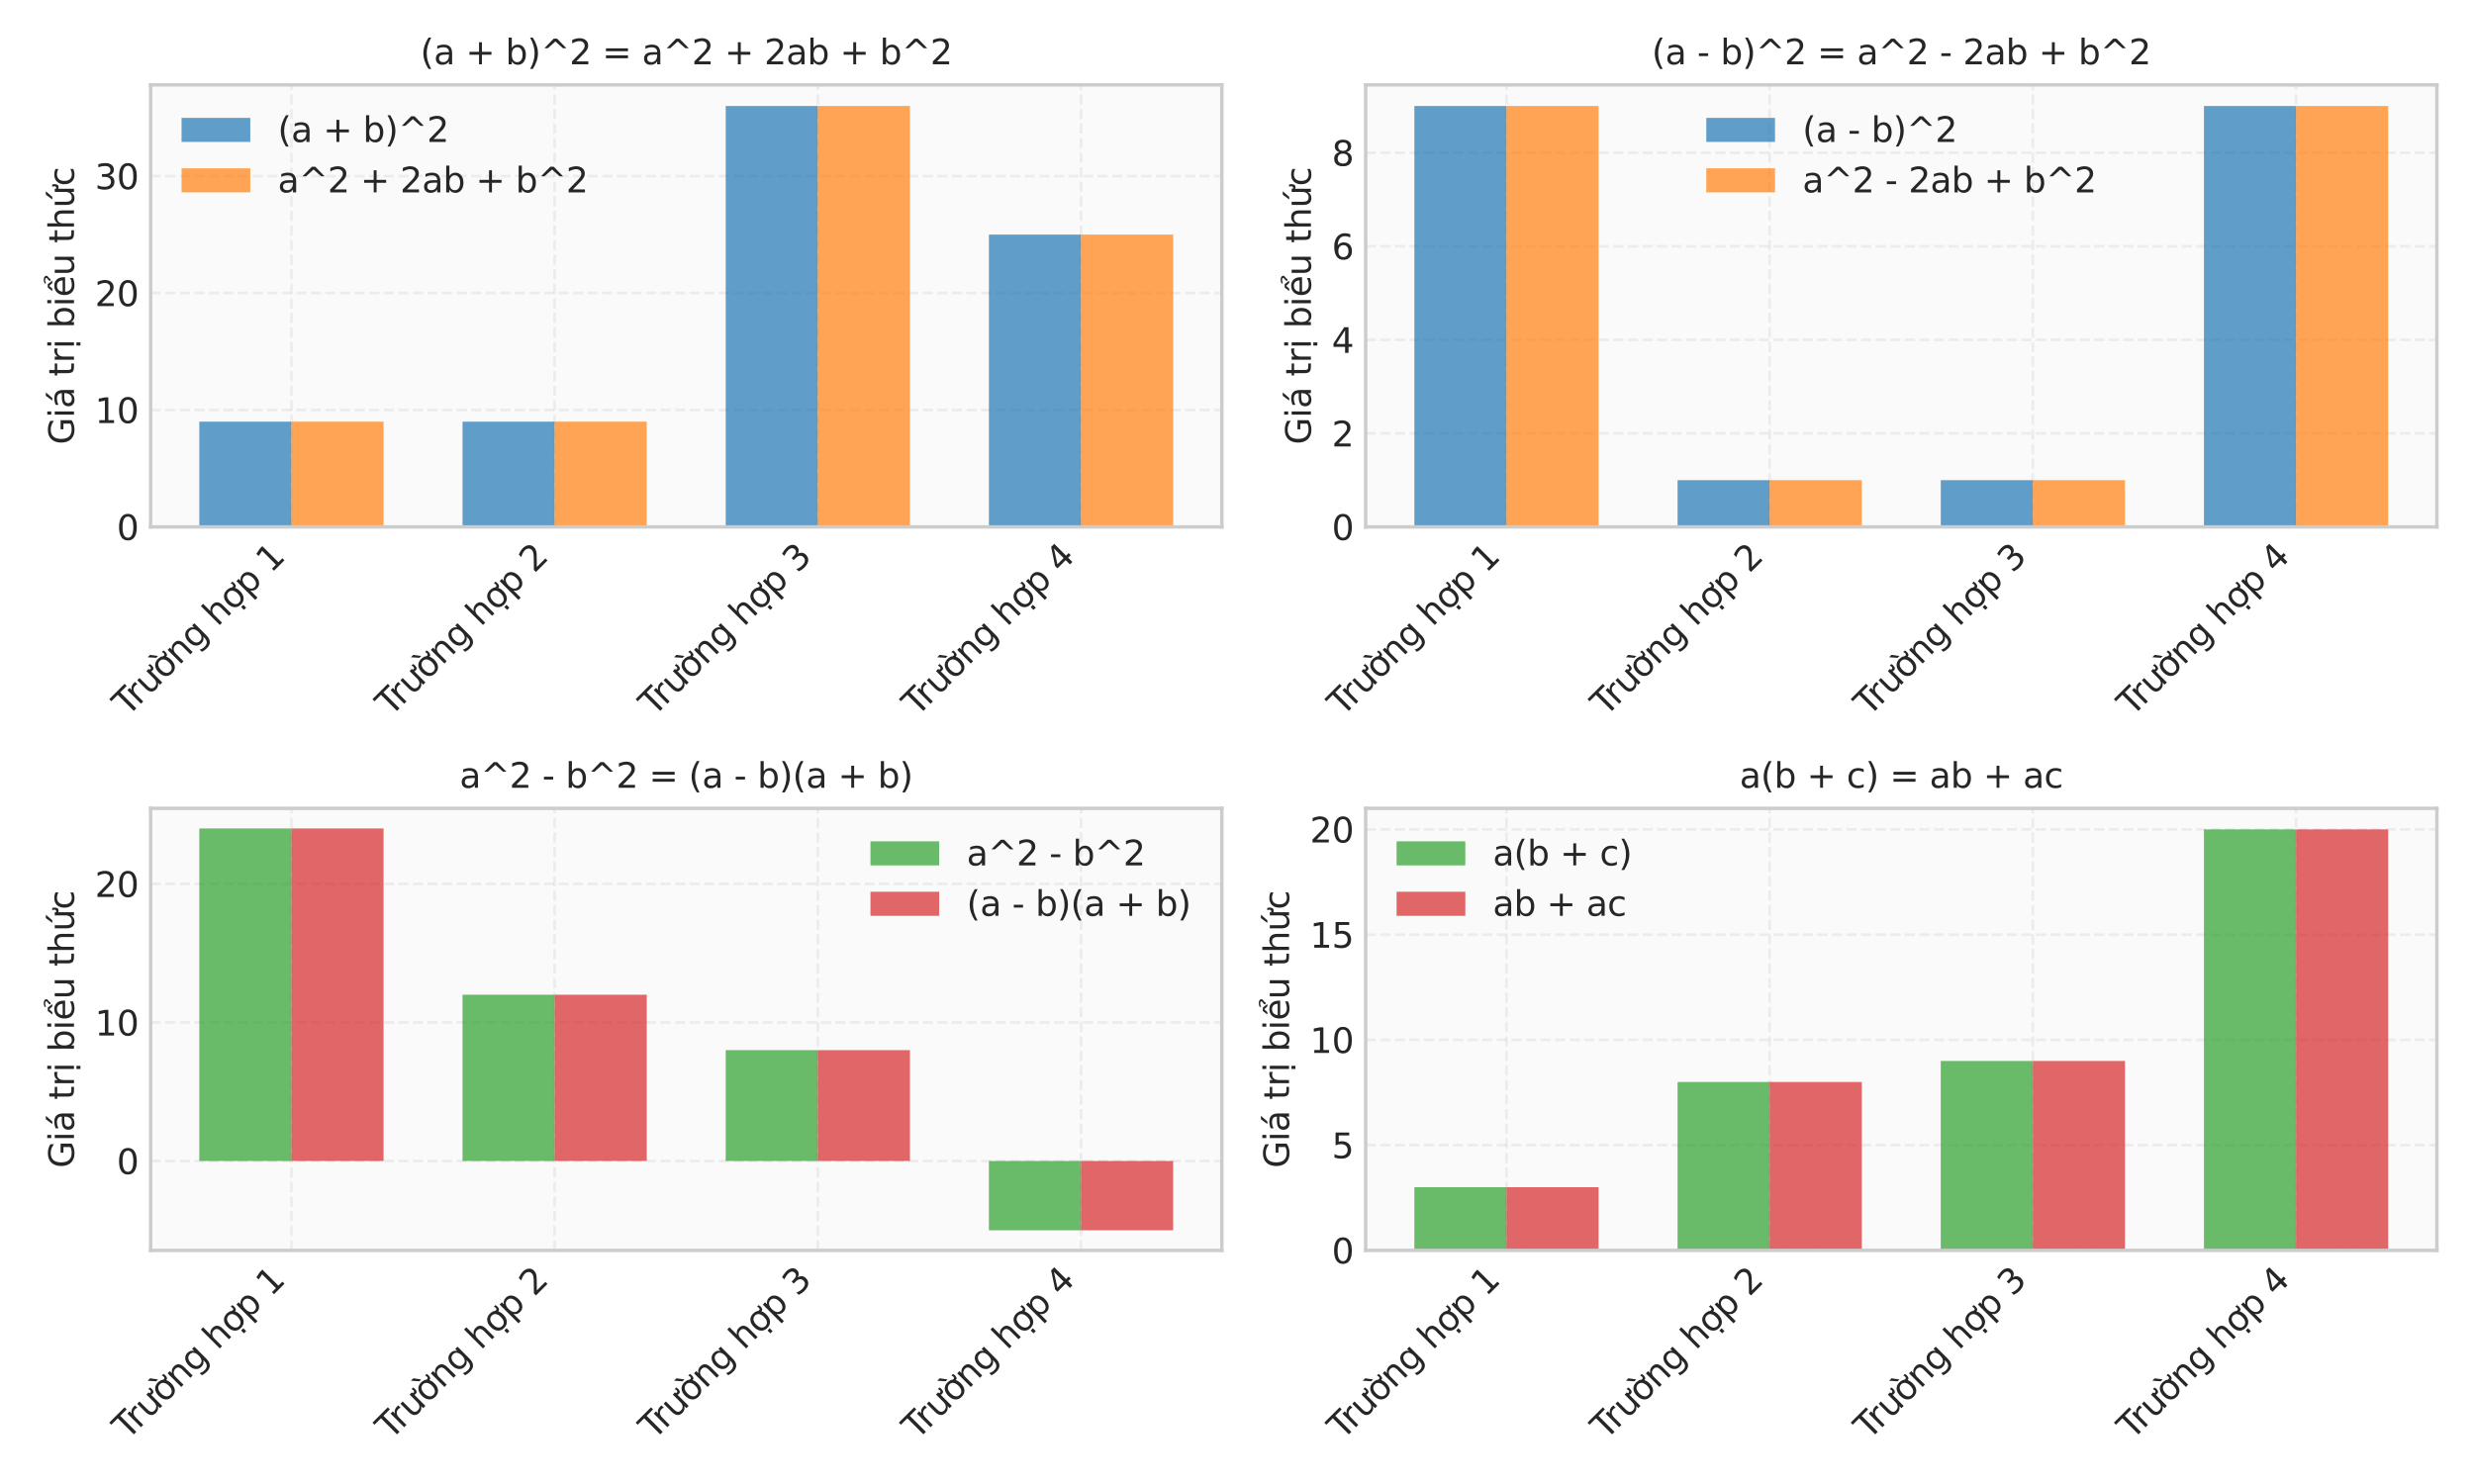
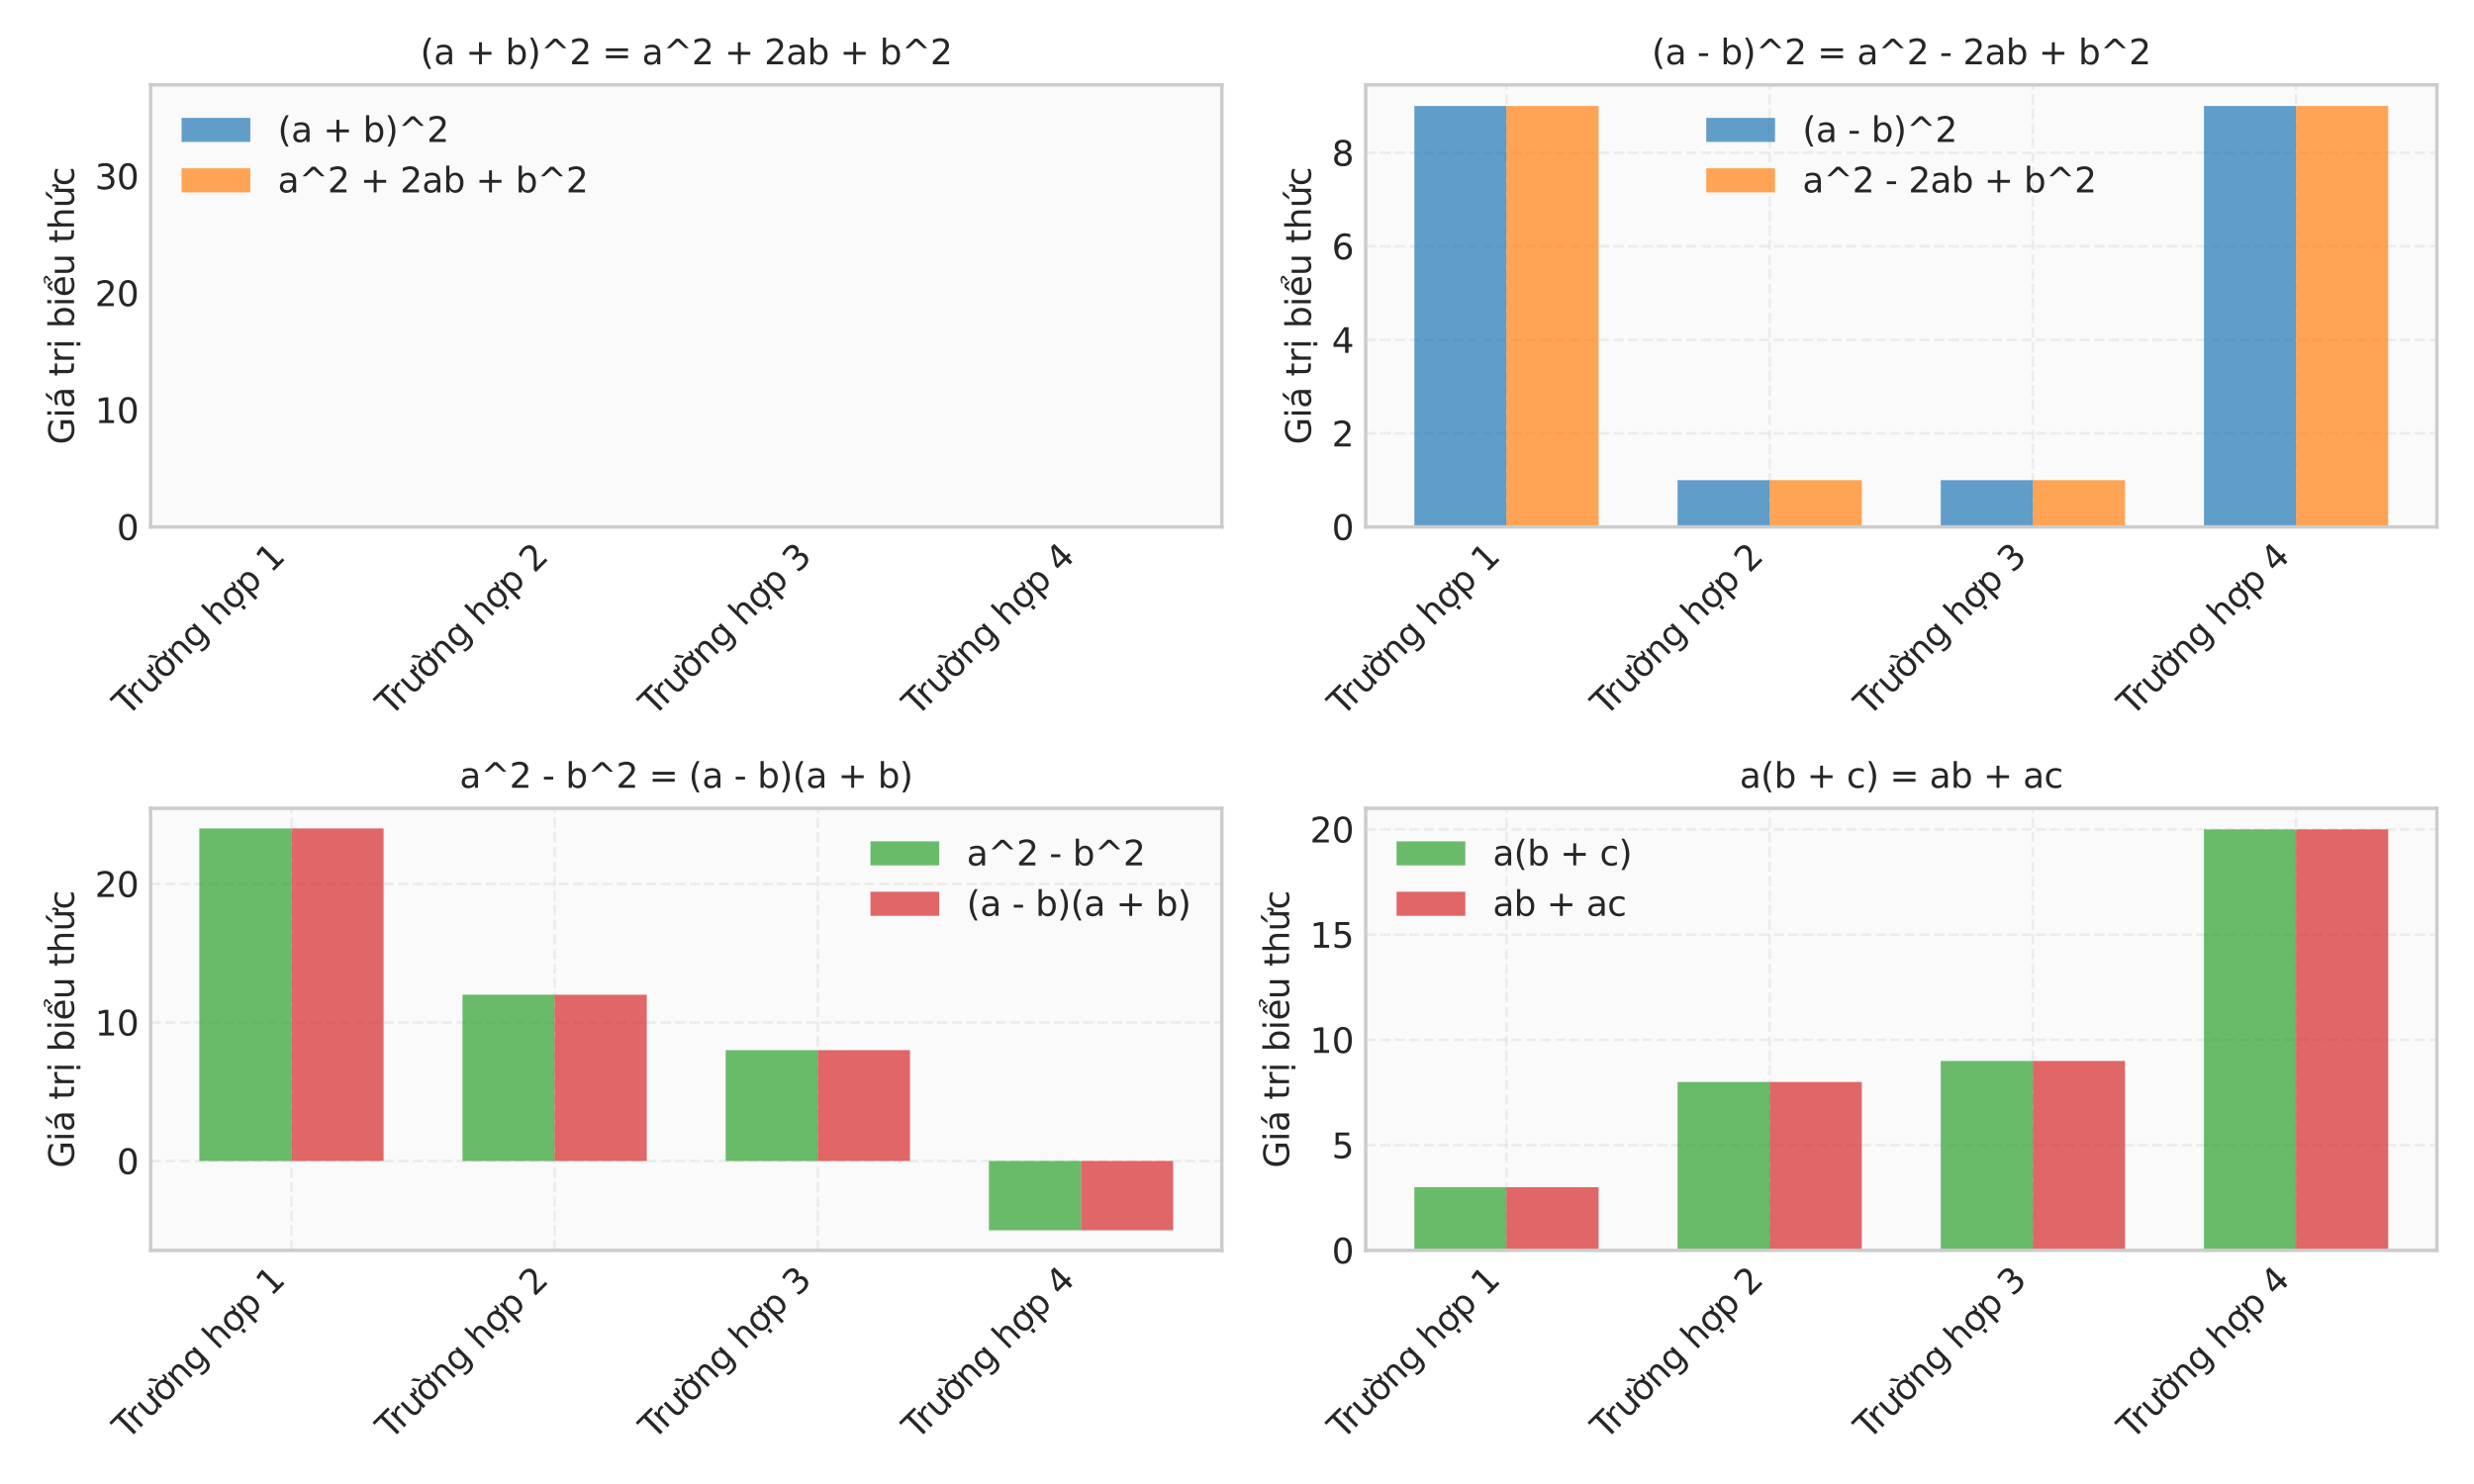
<svg xmlns="http://www.w3.org/2000/svg" xmlns:xlink="http://www.w3.org/1999/xlink" width="720pt" height="432pt" viewBox="0 0 720 432" version="1.1">
  <defs>
    <style type="text/css">*{stroke-linejoin: round; stroke-linecap: butt}</style>
  </defs>
  <g id="figure_1">
    <g id="patch_1">
      <path d="M 0 432  L 720 432  L 720 0  L 0 0  z " style="fill: #ffffff" />
    </g>
    <g id="axes_1">
      <g id="patch_2">
        <path d="M 43.837 153.388  L 355.59 153.388  L 355.59 24.72  L 43.837 24.72  z " style="fill: #fafafa" />
      </g>
      <g id="matplotlib.axis_1">
        <g id="xtick_1">
          <g id="line2d_1">
            <path d="M 84.817 153.388  L 84.817 24.72  " clip-path="url(#pa4c5a16189)" style="fill: none; stroke-dasharray: 2.96,1.28; stroke-dashoffset: 0; stroke: #cccccc; stroke-opacity: 0.3; stroke-width: 0.8" />
          </g>
          <g id="line2d_2" />
          <g id="text_1">
            <g style="fill: #262626" transform="translate(37.095 208.795) rotate(-45) scale(0.1 -0.1)">
              <defs>
                <path id="DejaVuSans-54" d="M -19 4666  L 3928 4666  L 3928 4134  L 2272 4134  L 2272 0  L 1638 0  L 1638 4134  L -19 4134  L -19 4666  z " transform="scale(0.016)" />
                <path id="DejaVuSans-72" d="M 2631 2963  Q 2534 3019 2420 3045  Q 2306 3072 2169 3072  Q 1681 3072 1420 2755  Q 1159 2438 1159 1844  L 1159 0  L 581 0  L 581 3500  L 1159 3500  L 1159 2956  Q 1341 3275 1631 3429  Q 1922 3584 2338 3584  Q 2397 3584 2469 3576  Q 2541 3569 2628 3553  L 2631 2963  z " transform="scale(0.016)" />
                <path id="DejaVuSans-1b0" d="M 3094 3136  L 3094 3508  Q 3285 3367 3422 3300  Q 3560 3233 3657 3233  Q 3800 3233 3872 3319  Q 3944 3405 3944 3573  Q 3944 3673 3920 3770  Q 3897 3867 3850 3964  L 4266 3964  Q 4297 3845 4312 3739  Q 4328 3633 4328 3539  Q 4328 3158 4192 2978  Q 4057 2798 3766 2798  Q 3616 2798 3452 2881  Q 3288 2964 3094 3136  z M 552 1381  L 552 3500  L 1127 3500  L 1127 1403  Q 1127 906 1320 657  Q 1514 409 1902 409  Q 2367 409 2637 706  Q 2908 1003 2908 1516  L 2908 3500  L 3483 3500  L 3483 0  L 2908 0  L 2908 538  Q 2699 219 2422 64  Q 2146 -91 1780 -91  Q 1177 -91 864 284  Q 552 659 552 1381  z M 1999 3584  L 1999 3584  z " transform="scale(0.016)" />
                <path id="DejaVuSans-1edd" d="M 1507 5119  L 2388 3950  L 1910 3950  L 891 5119  L 1507 5119  z M 2622 3136  L 2622 3508  Q 2813 3367 2950 3300  Q 3088 3233 3185 3233  Q 3328 3233 3400 3319  Q 3472 3405 3472 3573  Q 3472 3673 3448 3770  Q 3425 3867 3378 3964  L 3794 3964  Q 3825 3845 3840 3739  Q 3856 3633 3856 3539  Q 3856 3158 3720 2978  Q 3585 2798 3294 2798  Q 3144 2798 2980 2881  Q 2816 2964 2622 3136  z M 1975 3097  Q 1513 3097 1244 2736  Q 975 2375 975 1747  Q 975 1119 1242 758  Q 1510 397 1975 397  Q 2435 397 2703 759  Q 2972 1122 2972 1747  Q 2972 2369 2703 2733  Q 2435 3097 1975 3097  z M 1975 3584  Q 2725 3584 3153 3096  Q 3582 2609 3582 1747  Q 3582 888 3153 398  Q 2725 -91 1975 -91  Q 1222 -91 795 398  Q 369 888 369 1747  Q 369 2609 795 3096  Q 1222 3584 1975 3584  z " transform="scale(0.016)" />
                <path id="DejaVuSans-6e" d="M 3513 2113  L 3513 0  L 2938 0  L 2938 2094  Q 2938 2591 2744 2837  Q 2550 3084 2163 3084  Q 1697 3084 1428 2787  Q 1159 2491 1159 1978  L 1159 0  L 581 0  L 581 3500  L 1159 3500  L 1159 2956  Q 1366 3272 1645 3428  Q 1925 3584 2291 3584  Q 2894 3584 3203 3211  Q 3513 2838 3513 2113  z " transform="scale(0.016)" />
                <path id="DejaVuSans-67" d="M 2906 1791  Q 2906 2416 2648 2759  Q 2391 3103 1925 3103  Q 1463 3103 1205 2759  Q 947 2416 947 1791  Q 947 1169 1205 825  Q 1463 481 1925 481  Q 2391 481 2648 825  Q 2906 1169 2906 1791  z M 3481 434  Q 3481 -459 3084 -895  Q 2688 -1331 1869 -1331  Q 1566 -1331 1297 -1286  Q 1028 -1241 775 -1147  L 775 -588  Q 1028 -725 1275 -790  Q 1522 -856 1778 -856  Q 2344 -856 2625 -561  Q 2906 -266 2906 331  L 2906 616  Q 2728 306 2450 153  Q 2172 0 1784 0  Q 1141 0 747 490  Q 353 981 353 1791  Q 353 2603 747 3093  Q 1141 3584 1784 3584  Q 2172 3584 2450 3431  Q 2728 3278 2906 2969  L 2906 3500  L 3481 3500  L 3481 434  z " transform="scale(0.016)" />
                <path id="DejaVuSans-20" transform="scale(0.016)" />
                <path id="DejaVuSans-68" d="M 3513 2113  L 3513 0  L 2938 0  L 2938 2094  Q 2938 2591 2744 2837  Q 2550 3084 2163 3084  Q 1697 3084 1428 2787  Q 1159 2491 1159 1978  L 1159 0  L 581 0  L 581 4863  L 1159 4863  L 1159 2956  Q 1366 3272 1645 3428  Q 1925 3584 2291 3584  Q 2894 3584 3203 3211  Q 3513 2838 3513 2113  z " transform="scale(0.016)" />
                <path id="DejaVuSans-1ee3" d="M 2622 3136  L 2622 3508  Q 2813 3367 2950 3300  Q 3088 3233 3185 3233  Q 3328 3233 3400 3319  Q 3472 3405 3472 3573  Q 3472 3673 3448 3770  Q 3425 3867 3378 3964  L 3794 3964  Q 3825 3845 3840 3739  Q 3856 3633 3856 3539  Q 3856 3158 3720 2978  Q 3585 2798 3294 2798  Q 3144 2798 2980 2881  Q 2816 2964 2622 3136  z M 1975 3097  Q 1513 3097 1244 2736  Q 975 2375 975 1747  Q 975 1119 1242 758  Q 1510 397 1975 397  Q 2435 397 2703 759  Q 2972 1122 2972 1747  Q 2972 2369 2703 2733  Q 2435 3097 1975 3097  z M 1975 3584  Q 2725 3584 3153 3096  Q 3582 2609 3582 1747  Q 3582 888 3153 398  Q 2725 -91 1975 -91  Q 1222 -91 795 398  Q 369 888 369 1747  Q 369 2609 795 3096  Q 1222 3584 1975 3584  z M 1666 -441  L 2241 -441  L 2241 -1172  L 1666 -1172  L 1666 -441  z " transform="scale(0.016)" />
                <path id="DejaVuSans-70" d="M 1159 525  L 1159 -1331  L 581 -1331  L 581 3500  L 1159 3500  L 1159 2969  Q 1341 3281 1617 3432  Q 1894 3584 2278 3584  Q 2916 3584 3314 3078  Q 3713 2572 3713 1747  Q 3713 922 3314 415  Q 2916 -91 2278 -91  Q 1894 -91 1617 61  Q 1341 213 1159 525  z M 3116 1747  Q 3116 2381 2855 2742  Q 2594 3103 2138 3103  Q 1681 3103 1420 2742  Q 1159 2381 1159 1747  Q 1159 1113 1420 752  Q 1681 391 2138 391  Q 2594 391 2855 752  Q 3116 1113 3116 1747  z " transform="scale(0.016)" />
                <path id="DejaVuSans-31" d="M 794 531  L 1825 531  L 1825 4091  L 703 3866  L 703 4441  L 1819 4666  L 2450 4666  L 2450 531  L 3481 531  L 3481 0  L 794 0  L 794 531  z " transform="scale(0.016)" />
              </defs>
              <use xlink:href="#DejaVuSans-54" />
              <use xlink:href="#DejaVuSans-72" transform="translate(46.334 0)" />
              <use xlink:href="#DejaVuSans-1b0" transform="translate(87.447 0)" />
              <use xlink:href="#DejaVuSans-1edd" transform="translate(150.826 0)" />
              <use xlink:href="#DejaVuSans-6e" transform="translate(212.008 0)" />
              <use xlink:href="#DejaVuSans-67" transform="translate(275.387 0)" />
              <use xlink:href="#DejaVuSans-20" transform="translate(338.863 0)" />
              <use xlink:href="#DejaVuSans-68" transform="translate(370.65 0)" />
              <use xlink:href="#DejaVuSans-1ee3" transform="translate(434.029 0)" />
              <use xlink:href="#DejaVuSans-70" transform="translate(495.211 0)" />
              <use xlink:href="#DejaVuSans-20" transform="translate(558.688 0)" />
              <use xlink:href="#DejaVuSans-31" transform="translate(590.475 0)" />
            </g>
          </g>
        </g>
        <g id="xtick_2">
          <g id="line2d_3">
            <path d="M 161.415 153.388  L 161.415 24.72  " clip-path="url(#pa4c5a16189)" style="fill: none; stroke-dasharray: 2.96,1.28; stroke-dashoffset: 0; stroke: #cccccc; stroke-opacity: 0.3; stroke-width: 0.8" />
          </g>
          <g id="line2d_4" />
          <g id="text_2">
            <g style="fill: #262626" transform="translate(113.693 208.795) rotate(-45) scale(0.1 -0.1)">
              <defs>
                <path id="DejaVuSans-32" d="M 1228 531  L 3431 531  L 3431 0  L 469 0  L 469 531  Q 828 903 1448 1529  Q 2069 2156 2228 2338  Q 2531 2678 2651 2914  Q 2772 3150 2772 3378  Q 2772 3750 2511 3984  Q 2250 4219 1831 4219  Q 1534 4219 1204 4116  Q 875 4013 500 3803  L 500 4441  Q 881 4594 1212 4672  Q 1544 4750 1819 4750  Q 2544 4750 2975 4387  Q 3406 4025 3406 3419  Q 3406 3131 3298 2873  Q 3191 2616 2906 2266  Q 2828 2175 2409 1742  Q 1991 1309 1228 531  z " transform="scale(0.016)" />
              </defs>
              <use xlink:href="#DejaVuSans-54" />
              <use xlink:href="#DejaVuSans-72" transform="translate(46.334 0)" />
              <use xlink:href="#DejaVuSans-1b0" transform="translate(87.447 0)" />
              <use xlink:href="#DejaVuSans-1edd" transform="translate(150.826 0)" />
              <use xlink:href="#DejaVuSans-6e" transform="translate(212.008 0)" />
              <use xlink:href="#DejaVuSans-67" transform="translate(275.387 0)" />
              <use xlink:href="#DejaVuSans-20" transform="translate(338.863 0)" />
              <use xlink:href="#DejaVuSans-68" transform="translate(370.65 0)" />
              <use xlink:href="#DejaVuSans-1ee3" transform="translate(434.029 0)" />
              <use xlink:href="#DejaVuSans-70" transform="translate(495.211 0)" />
              <use xlink:href="#DejaVuSans-20" transform="translate(558.688 0)" />
              <use xlink:href="#DejaVuSans-32" transform="translate(590.475 0)" />
            </g>
          </g>
        </g>
        <g id="xtick_3">
          <g id="line2d_5">
            <path d="M 238.013 153.388  L 238.013 24.72  " clip-path="url(#pa4c5a16189)" style="fill: none; stroke-dasharray: 2.96,1.28; stroke-dashoffset: 0; stroke: #cccccc; stroke-opacity: 0.3; stroke-width: 0.8" />
          </g>
          <g id="line2d_6" />
          <g id="text_3">
            <g style="fill: #262626" transform="translate(190.291 208.795) rotate(-45) scale(0.1 -0.1)">
              <defs>
                <path id="DejaVuSans-33" d="M 2597 2516  Q 3050 2419 3304 2112  Q 3559 1806 3559 1356  Q 3559 666 3084 287  Q 2609 -91 1734 -91  Q 1441 -91 1130 -33  Q 819 25 488 141  L 488 750  Q 750 597 1062 519  Q 1375 441 1716 441  Q 2309 441 2620 675  Q 2931 909 2931 1356  Q 2931 1769 2642 2001  Q 2353 2234 1838 2234  L 1294 2234  L 1294 2753  L 1863 2753  Q 2328 2753 2575 2939  Q 2822 3125 2822 3475  Q 2822 3834 2567 4026  Q 2313 4219 1838 4219  Q 1578 4219 1281 4162  Q 984 4106 628 3988  L 628 4550  Q 988 4650 1302 4700  Q 1616 4750 1894 4750  Q 2613 4750 3031 4423  Q 3450 4097 3450 3541  Q 3450 3153 3228 2886  Q 3006 2619 2597 2516  z " transform="scale(0.016)" />
              </defs>
              <use xlink:href="#DejaVuSans-54" />
              <use xlink:href="#DejaVuSans-72" transform="translate(46.334 0)" />
              <use xlink:href="#DejaVuSans-1b0" transform="translate(87.447 0)" />
              <use xlink:href="#DejaVuSans-1edd" transform="translate(150.826 0)" />
              <use xlink:href="#DejaVuSans-6e" transform="translate(212.008 0)" />
              <use xlink:href="#DejaVuSans-67" transform="translate(275.387 0)" />
              <use xlink:href="#DejaVuSans-20" transform="translate(338.863 0)" />
              <use xlink:href="#DejaVuSans-68" transform="translate(370.65 0)" />
              <use xlink:href="#DejaVuSans-1ee3" transform="translate(434.029 0)" />
              <use xlink:href="#DejaVuSans-70" transform="translate(495.211 0)" />
              <use xlink:href="#DejaVuSans-20" transform="translate(558.688 0)" />
              <use xlink:href="#DejaVuSans-33" transform="translate(590.475 0)" />
            </g>
          </g>
        </g>
        <g id="xtick_4">
          <g id="line2d_7">
            <path d="M 314.61 153.388  L 314.61 24.72  " clip-path="url(#pa4c5a16189)" style="fill: none; stroke-dasharray: 2.96,1.28; stroke-dashoffset: 0; stroke: #cccccc; stroke-opacity: 0.3; stroke-width: 0.8" />
          </g>
          <g id="line2d_8" />
          <g id="text_4">
            <g style="fill: #262626" transform="translate(266.888 208.795) rotate(-45) scale(0.1 -0.1)">
              <defs>
                <path id="DejaVuSans-34" d="M 2419 4116  L 825 1625  L 2419 1625  L 2419 4116  z M 2253 4666  L 3047 4666  L 3047 1625  L 3713 1625  L 3713 1100  L 3047 1100  L 3047 0  L 2419 0  L 2419 1100  L 313 1100  L 313 1709  L 2253 4666  z " transform="scale(0.016)" />
              </defs>
              <use xlink:href="#DejaVuSans-54" />
              <use xlink:href="#DejaVuSans-72" transform="translate(46.334 0)" />
              <use xlink:href="#DejaVuSans-1b0" transform="translate(87.447 0)" />
              <use xlink:href="#DejaVuSans-1edd" transform="translate(150.826 0)" />
              <use xlink:href="#DejaVuSans-6e" transform="translate(212.008 0)" />
              <use xlink:href="#DejaVuSans-67" transform="translate(275.387 0)" />
              <use xlink:href="#DejaVuSans-20" transform="translate(338.863 0)" />
              <use xlink:href="#DejaVuSans-68" transform="translate(370.65 0)" />
              <use xlink:href="#DejaVuSans-1ee3" transform="translate(434.029 0)" />
              <use xlink:href="#DejaVuSans-70" transform="translate(495.211 0)" />
              <use xlink:href="#DejaVuSans-20" transform="translate(558.688 0)" />
              <use xlink:href="#DejaVuSans-34" transform="translate(590.475 0)" />
            </g>
          </g>
        </g>
      </g>
      <g id="matplotlib.axis_2">
        <g id="ytick_1">
          <g id="line2d_9">
            <path d="M 43.837 153.388  L 355.59 153.388  " clip-path="url(#pa4c5a16189)" style="fill: none; stroke-dasharray: 2.96,1.28; stroke-dashoffset: 0; stroke: #cccccc; stroke-opacity: 0.3; stroke-width: 0.8" />
          </g>
          <g id="line2d_10" />
          <g id="text_5">
            <g style="fill: #262626" transform="translate(33.975 157.187) scale(0.1 -0.1)">
              <defs>
                <path id="DejaVuSans-30" d="M 2034 4250  Q 1547 4250 1301 3770  Q 1056 3291 1056 2328  Q 1056 1369 1301 889  Q 1547 409 2034 409  Q 2525 409 2770 889  Q 3016 1369 3016 2328  Q 3016 3291 2770 3770  Q 2525 4250 2034 4250  z M 2034 4750  Q 2819 4750 3233 4129  Q 3647 3509 3647 2328  Q 3647 1150 3233 529  Q 2819 -91 2034 -91  Q 1250 -91 836 529  Q 422 1150 422 2328  Q 422 3509 836 4129  Q 1250 4750 2034 4750  z " transform="scale(0.016)" />
              </defs>
              <use xlink:href="#DejaVuSans-30" />
            </g>
          </g>
        </g>
        <g id="ytick_2">
          <g id="line2d_11">
-             <path d="M 43.837 119.349  L 355.59 119.349  " clip-path="url(#pa4c5a16189)" style="fill: none; stroke-dasharray: 2.96,1.28; stroke-dashoffset: 0; stroke: #cccccc; stroke-opacity: 0.3; stroke-width: 0.8" />
-           </g>
+             </g>
          <g id="line2d_12" />
          <g id="text_6">
            <g style="fill: #262626" transform="translate(27.613 123.148) scale(0.1 -0.1)">
              <use xlink:href="#DejaVuSans-31" />
              <use xlink:href="#DejaVuSans-30" transform="translate(63.623 0)" />
            </g>
          </g>
        </g>
        <g id="ytick_3">
          <g id="line2d_13">
            <path d="M 43.837 85.31  L 355.59 85.31  " clip-path="url(#pa4c5a16189)" style="fill: none; stroke-dasharray: 2.96,1.28; stroke-dashoffset: 0; stroke: #cccccc; stroke-opacity: 0.3; stroke-width: 0.8" />
          </g>
          <g id="line2d_14" />
          <g id="text_7">
            <g style="fill: #262626" transform="translate(27.613 89.109) scale(0.1 -0.1)">
              <use xlink:href="#DejaVuSans-32" />
              <use xlink:href="#DejaVuSans-30" transform="translate(63.623 0)" />
            </g>
          </g>
        </g>
        <g id="ytick_4">
          <g id="line2d_15">
            <path d="M 43.837 51.271  L 355.59 51.271  " clip-path="url(#pa4c5a16189)" style="fill: none; stroke-dasharray: 2.96,1.28; stroke-dashoffset: 0; stroke: #cccccc; stroke-opacity: 0.3; stroke-width: 0.8" />
          </g>
          <g id="line2d_16" />
          <g id="text_8">
            <g style="fill: #262626" transform="translate(27.613 55.07) scale(0.1 -0.1)">
              <use xlink:href="#DejaVuSans-33" />
              <use xlink:href="#DejaVuSans-30" transform="translate(63.623 0)" />
            </g>
          </g>
        </g>
        <g id="text_9">
          <g style="fill: #262626" transform="translate(21.533 129.409) rotate(-90) scale(0.1 -0.1)">
            <defs>
              <path id="DejaVuSans-47" d="M 3809 666  L 3809 1919  L 2778 1919  L 2778 2438  L 4434 2438  L 4434 434  Q 4069 175 3628 42  Q 3188 -91 2688 -91  Q 1594 -91 976 548  Q 359 1188 359 2328  Q 359 3472 976 4111  Q 1594 4750 2688 4750  Q 3144 4750 3555 4637  Q 3966 4525 4313 4306  L 4313 3634  Q 3963 3931 3569 4081  Q 3175 4231 2741 4231  Q 1884 4231 1454 3753  Q 1025 3275 1025 2328  Q 1025 1384 1454 906  Q 1884 428 2741 428  Q 3075 428 3337 486  Q 3600 544 3809 666  z " transform="scale(0.016)" />
              <path id="DejaVuSans-69" d="M 603 3500  L 1178 3500  L 1178 0  L 603 0  L 603 3500  z M 603 4863  L 1178 4863  L 1178 4134  L 603 4134  L 603 4863  z " transform="scale(0.016)" />
              <path id="DejaVuSans-e1" d="M 2194 1759  Q 1497 1759 1228 1600  Q 959 1441 959 1056  Q 959 750 1161 570  Q 1363 391 1709 391  Q 2188 391 2477 730  Q 2766 1069 2766 1631  L 2766 1759  L 2194 1759  z M 3341 1997  L 3341 0  L 2766 0  L 2766 531  Q 2569 213 2275 61  Q 1981 -91 1556 -91  Q 1019 -91 701 211  Q 384 513 384 1019  Q 384 1609 779 1909  Q 1175 2209 1959 2209  L 2766 2209  L 2766 2266  Q 2766 2663 2505 2880  Q 2244 3097 1772 3097  Q 1472 3097 1187 3025  Q 903 2953 641 2809  L 641 3341  Q 956 3463 1253 3523  Q 1550 3584 1831 3584  Q 2591 3584 2966 3190  Q 3341 2797 3341 1997  z M 2290 5119  L 2912 5119  L 1894 3944  L 1415 3944  L 2290 5119  z " transform="scale(0.016)" />
              <path id="DejaVuSans-74" d="M 1172 4494  L 1172 3500  L 2356 3500  L 2356 3053  L 1172 3053  L 1172 1153  Q 1172 725 1289 603  Q 1406 481 1766 481  L 2356 481  L 2356 0  L 1766 0  Q 1100 0 847 248  Q 594 497 594 1153  L 594 3053  L 172 3053  L 172 3500  L 594 3500  L 594 4494  L 1172 4494  z " transform="scale(0.016)" />
              <path id="DejaVuSans-1ecb" d="M 603 3500  L 1178 3500  L 1178 0  L 603 0  L 603 3500  z M 603 4863  L 1178 4863  L 1178 4134  L 603 4134  L 603 4863  z M 594 -441  L 1169 -441  L 1169 -1172  L 594 -1172  L 594 -441  z " transform="scale(0.016)" />
              <path id="DejaVuSans-62" d="M 3116 1747  Q 3116 2381 2855 2742  Q 2594 3103 2138 3103  Q 1681 3103 1420 2742  Q 1159 2381 1159 1747  Q 1159 1113 1420 752  Q 1681 391 2138 391  Q 2594 391 2855 752  Q 3116 1113 3116 1747  z M 1159 2969  Q 1341 3281 1617 3432  Q 1894 3584 2278 3584  Q 2916 3584 3314 3078  Q 3713 2572 3713 1747  Q 3713 922 3314 415  Q 2916 -91 2278 -91  Q 1894 -91 1617 61  Q 1341 213 1159 525  L 1159 0  L 581 0  L 581 4863  L 1159 4863  L 1159 2969  z " transform="scale(0.016)" />
              <path id="DejaVuSans-1ec3" d="M 3597 1894  L 3597 1613  L 953 1613  Q 991 1019 1311 708  Q 1631 397 2203 397  Q 2534 397 2845 478  Q 3156 559 3463 722  L 3463 178  Q 3153 47 2828 -22  Q 2503 -91 2169 -91  Q 1331 -91 842 396  Q 353 884 353 1716  Q 353 2575 817 3079  Q 1281 3584 2069 3584  Q 2775 3584 3186 3129  Q 3597 2675 3597 1894  z M 3022 2063  Q 3016 2534 2758 2815  Q 2500 3097 2075 3097  Q 1594 3097 1305 2825  Q 1016 2553 972 2059  L 3022 2063  z M 2468 5345  Q 2818 5504 3146 5504  Q 3471 5504 3669 5371  Q 3868 5239 3868 5029  Q 3868 4839 3593 4636  L 3455 4536  Q 3346 4454 3334 4426  Q 3312 4376 3312 4276  L 2940 4276  L 2940 4314  Q 2940 4439 2987 4523  Q 3034 4608 3193 4723  L 3334 4829  Q 3477 4936 3477 5061  Q 3477 5126 3380 5182  Q 3284 5239 3062 5239  Q 2780 5239 2468 5076  L 2468 5345  z M 1738 4775  L 2326 4775  L 2985 3944  L 2551 3944  L 2032 4500  L 1513 3944  L 1079 3944  L 1738 4775  z " transform="scale(0.016)" />
              <path id="DejaVuSans-75" d="M 544 1381  L 544 3500  L 1119 3500  L 1119 1403  Q 1119 906 1312 657  Q 1506 409 1894 409  Q 2359 409 2629 706  Q 2900 1003 2900 1516  L 2900 3500  L 3475 3500  L 3475 0  L 2900 0  L 2900 538  Q 2691 219 2414 64  Q 2138 -91 1772 -91  Q 1169 -91 856 284  Q 544 659 544 1381  z M 1991 3584  L 1991 3584  z " transform="scale(0.016)" />
              <path id="DejaVuSans-1ee9" d="M 2418 5119  L 3040 5119  L 2022 3944  L 1543 3944  L 2418 5119  z M 3094 3136  L 3094 3508  Q 3285 3367 3422 3300  Q 3560 3233 3657 3233  Q 3800 3233 3872 3319  Q 3944 3405 3944 3573  Q 3944 3673 3920 3770  Q 3897 3867 3850 3964  L 4266 3964  Q 4297 3845 4312 3739  Q 4328 3633 4328 3539  Q 4328 3158 4192 2978  Q 4057 2798 3766 2798  Q 3616 2798 3452 2881  Q 3288 2964 3094 3136  z M 552 1381  L 552 3500  L 1127 3500  L 1127 1403  Q 1127 906 1320 657  Q 1514 409 1902 409  Q 2367 409 2637 706  Q 2908 1003 2908 1516  L 2908 3500  L 3483 3500  L 3483 0  L 2908 0  L 2908 538  Q 2699 219 2422 64  Q 2146 -91 1780 -91  Q 1177 -91 864 284  Q 552 659 552 1381  z M 1999 3584  L 1999 3584  z " transform="scale(0.016)" />
              <path id="DejaVuSans-63" d="M 3122 3366  L 3122 2828  Q 2878 2963 2633 3030  Q 2388 3097 2138 3097  Q 1578 3097 1268 2742  Q 959 2388 959 1747  Q 959 1106 1268 751  Q 1578 397 2138 397  Q 2388 397 2633 464  Q 2878 531 3122 666  L 3122 134  Q 2881 22 2623 -34  Q 2366 -91 2075 -91  Q 1284 -91 818 406  Q 353 903 353 1747  Q 353 2603 823 3093  Q 1294 3584 2113 3584  Q 2378 3584 2631 3529  Q 2884 3475 3122 3366  z " transform="scale(0.016)" />
            </defs>
            <use xlink:href="#DejaVuSans-47" />
            <use xlink:href="#DejaVuSans-69" transform="translate(77.49 0)" />
            <use xlink:href="#DejaVuSans-e1" transform="translate(105.273 0)" />
            <use xlink:href="#DejaVuSans-20" transform="translate(166.553 0)" />
            <use xlink:href="#DejaVuSans-74" transform="translate(198.34 0)" />
            <use xlink:href="#DejaVuSans-72" transform="translate(237.549 0)" />
            <use xlink:href="#DejaVuSans-1ecb" transform="translate(278.662 0)" />
            <use xlink:href="#DejaVuSans-20" transform="translate(306.445 0)" />
            <use xlink:href="#DejaVuSans-62" transform="translate(338.232 0)" />
            <use xlink:href="#DejaVuSans-69" transform="translate(401.709 0)" />
            <use xlink:href="#DejaVuSans-1ec3" transform="translate(429.492 0)" />
            <use xlink:href="#DejaVuSans-75" transform="translate(491.016 0)" />
            <use xlink:href="#DejaVuSans-20" transform="translate(554.395 0)" />
            <use xlink:href="#DejaVuSans-74" transform="translate(586.182 0)" />
            <use xlink:href="#DejaVuSans-68" transform="translate(625.391 0)" />
            <use xlink:href="#DejaVuSans-1ee9" transform="translate(688.77 0)" />
            <use xlink:href="#DejaVuSans-63" transform="translate(752.148 0)" />
          </g>
        </g>
      </g>
      <g id="patch_3">
        <path d="M 58.008 153.388  L 84.817 153.388  L 84.817 122.753  L 58.008 122.753  z " clip-path="url(#pa4c5a16189)" style="fill: #1f77b4; opacity: 0.7" />
      </g>
      <g id="patch_4">
        <path d="M 134.606 153.388  L 161.415 153.388  L 161.415 122.753  L 134.606 122.753  z " clip-path="url(#pa4c5a16189)" style="fill: #1f77b4; opacity: 0.7" />
      </g>
      <g id="patch_5">
        <path d="M 211.203 153.388  L 238.013 153.388  L 238.013 30.847  L 211.203 30.847  z " clip-path="url(#pa4c5a16189)" style="fill: #1f77b4; opacity: 0.7" />
      </g>
      <g id="patch_6">
        <path d="M 287.801 153.388  L 314.61 153.388  L 314.61 68.29  L 287.801 68.29  z " clip-path="url(#pa4c5a16189)" style="fill: #1f77b4; opacity: 0.7" />
      </g>
      <g id="patch_7">
        <path d="M 84.817 153.388  L 111.626 153.388  L 111.626 122.753  L 84.817 122.753  z " clip-path="url(#pa4c5a16189)" style="fill: #ff7f0e; opacity: 0.7" />
      </g>
      <g id="patch_8">
        <path d="M 161.415 153.388  L 188.224 153.388  L 188.224 122.753  L 161.415 122.753  z " clip-path="url(#pa4c5a16189)" style="fill: #ff7f0e; opacity: 0.7" />
      </g>
      <g id="patch_9">
        <path d="M 238.013 153.388  L 264.822 153.388  L 264.822 30.847  L 238.013 30.847  z " clip-path="url(#pa4c5a16189)" style="fill: #ff7f0e; opacity: 0.7" />
      </g>
      <g id="patch_10">
        <path d="M 314.61 153.388  L 341.419 153.388  L 341.419 68.29  L 314.61 68.29  z " clip-path="url(#pa4c5a16189)" style="fill: #ff7f0e; opacity: 0.7" />
      </g>
      <g id="patch_11">
        <path d="M 43.837 153.388  L 43.837 24.72  " style="fill: none; stroke: #cccccc; stroke-linejoin: miter; stroke-linecap: square" />
      </g>
      <g id="patch_12">
        <path d="M 355.59 153.388  L 355.59 24.72  " style="fill: none; stroke: #cccccc; stroke-linejoin: miter; stroke-linecap: square" />
      </g>
      <g id="patch_13">
        <path d="M 43.837 153.388  L 355.59 153.388  " style="fill: none; stroke: #cccccc; stroke-linejoin: miter; stroke-linecap: square" />
      </g>
      <g id="patch_14">
        <path d="M 43.837 24.72  L 355.59 24.72  " style="fill: none; stroke: #cccccc; stroke-linejoin: miter; stroke-linecap: square" />
      </g>
      <g id="text_10">
        <g style="fill: #262626" transform="translate(122.331 18.72) scale(0.1 -0.1)">
          <defs>
            <path id="DejaVuSans-28" d="M 1984 4856  Q 1566 4138 1362 3434  Q 1159 2731 1159 2009  Q 1159 1288 1364 580  Q 1569 -128 1984 -844  L 1484 -844  Q 1016 -109 783 600  Q 550 1309 550 2009  Q 550 2706 781 3412  Q 1013 4119 1484 4856  L 1984 4856  z " transform="scale(0.016)" />
            <path id="DejaVuSans-61" d="M 2194 1759  Q 1497 1759 1228 1600  Q 959 1441 959 1056  Q 959 750 1161 570  Q 1363 391 1709 391  Q 2188 391 2477 730  Q 2766 1069 2766 1631  L 2766 1759  L 2194 1759  z M 3341 1997  L 3341 0  L 2766 0  L 2766 531  Q 2569 213 2275 61  Q 1981 -91 1556 -91  Q 1019 -91 701 211  Q 384 513 384 1019  Q 384 1609 779 1909  Q 1175 2209 1959 2209  L 2766 2209  L 2766 2266  Q 2766 2663 2505 2880  Q 2244 3097 1772 3097  Q 1472 3097 1187 3025  Q 903 2953 641 2809  L 641 3341  Q 956 3463 1253 3523  Q 1550 3584 1831 3584  Q 2591 3584 2966 3190  Q 3341 2797 3341 1997  z " transform="scale(0.016)" />
            <path id="DejaVuSans-2b" d="M 2944 4013  L 2944 2272  L 4684 2272  L 4684 1741  L 2944 1741  L 2944 0  L 2419 0  L 2419 1741  L 678 1741  L 678 2272  L 2419 2272  L 2419 4013  L 2944 4013  z " transform="scale(0.016)" />
            <path id="DejaVuSans-29" d="M 513 4856  L 1013 4856  Q 1481 4119 1714 3412  Q 1947 2706 1947 2009  Q 1947 1309 1714 600  Q 1481 -109 1013 -844  L 513 -844  Q 928 -128 1133 580  Q 1338 1288 1338 2009  Q 1338 2731 1133 3434  Q 928 4138 513 4856  z " transform="scale(0.016)" />
            <path id="DejaVuSans-5e" d="M 2988 4666  L 4684 2925  L 4056 2925  L 2681 4159  L 1306 2925  L 678 2925  L 2375 4666  L 2988 4666  z " transform="scale(0.016)" />
            <path id="DejaVuSans-3d" d="M 678 2906  L 4684 2906  L 4684 2381  L 678 2381  L 678 2906  z M 678 1631  L 4684 1631  L 4684 1100  L 678 1100  L 678 1631  z " transform="scale(0.016)" />
          </defs>
          <use xlink:href="#DejaVuSans-28" />
          <use xlink:href="#DejaVuSans-61" transform="translate(39.014 0)" />
          <use xlink:href="#DejaVuSans-20" transform="translate(100.293 0)" />
          <use xlink:href="#DejaVuSans-2b" transform="translate(132.08 0)" />
          <use xlink:href="#DejaVuSans-20" transform="translate(215.869 0)" />
          <use xlink:href="#DejaVuSans-62" transform="translate(247.656 0)" />
          <use xlink:href="#DejaVuSans-29" transform="translate(311.133 0)" />
          <use xlink:href="#DejaVuSans-5e" transform="translate(350.146 0)" />
          <use xlink:href="#DejaVuSans-32" transform="translate(433.936 0)" />
          <use xlink:href="#DejaVuSans-20" transform="translate(497.559 0)" />
          <use xlink:href="#DejaVuSans-3d" transform="translate(529.346 0)" />
          <use xlink:href="#DejaVuSans-20" transform="translate(613.135 0)" />
          <use xlink:href="#DejaVuSans-61" transform="translate(644.922 0)" />
          <use xlink:href="#DejaVuSans-5e" transform="translate(706.201 0)" />
          <use xlink:href="#DejaVuSans-32" transform="translate(789.99 0)" />
          <use xlink:href="#DejaVuSans-20" transform="translate(853.613 0)" />
          <use xlink:href="#DejaVuSans-2b" transform="translate(885.4 0)" />
          <use xlink:href="#DejaVuSans-20" transform="translate(969.189 0)" />
          <use xlink:href="#DejaVuSans-32" transform="translate(1000.977 0)" />
          <use xlink:href="#DejaVuSans-61" transform="translate(1064.6 0)" />
          <use xlink:href="#DejaVuSans-62" transform="translate(1125.879 0)" />
          <use xlink:href="#DejaVuSans-20" transform="translate(1189.355 0)" />
          <use xlink:href="#DejaVuSans-2b" transform="translate(1221.143 0)" />
          <use xlink:href="#DejaVuSans-20" transform="translate(1304.932 0)" />
          <use xlink:href="#DejaVuSans-62" transform="translate(1336.719 0)" />
          <use xlink:href="#DejaVuSans-5e" transform="translate(1400.195 0)" />
          <use xlink:href="#DejaVuSans-32" transform="translate(1483.984 0)" />
        </g>
      </g>
      <g id="legend_1">
        <g id="patch_15">
          <path d="M 52.837 41.318  L 72.838 41.318  L 72.838 34.318  L 52.837 34.318  z " style="fill: #1f77b4; opacity: 0.7" />
        </g>
        <g id="text_11">
          <g style="fill: #262626" transform="translate(80.838 41.318) scale(0.1 -0.1)">
            <use xlink:href="#DejaVuSans-28" />
            <use xlink:href="#DejaVuSans-61" transform="translate(39.014 0)" />
            <use xlink:href="#DejaVuSans-20" transform="translate(100.293 0)" />
            <use xlink:href="#DejaVuSans-2b" transform="translate(132.08 0)" />
            <use xlink:href="#DejaVuSans-20" transform="translate(215.869 0)" />
            <use xlink:href="#DejaVuSans-62" transform="translate(247.656 0)" />
            <use xlink:href="#DejaVuSans-29" transform="translate(311.133 0)" />
            <use xlink:href="#DejaVuSans-5e" transform="translate(350.146 0)" />
            <use xlink:href="#DejaVuSans-32" transform="translate(433.936 0)" />
          </g>
        </g>
        <g id="patch_16">
          <path d="M 52.837 55.997  L 72.838 55.997  L 72.838 48.997  L 52.837 48.997  z " style="fill: #ff7f0e; opacity: 0.7" />
        </g>
        <g id="text_12">
          <g style="fill: #262626" transform="translate(80.838 55.997) scale(0.1 -0.1)">
            <use xlink:href="#DejaVuSans-61" />
            <use xlink:href="#DejaVuSans-5e" transform="translate(61.279 0)" />
            <use xlink:href="#DejaVuSans-32" transform="translate(145.068 0)" />
            <use xlink:href="#DejaVuSans-20" transform="translate(208.691 0)" />
            <use xlink:href="#DejaVuSans-2b" transform="translate(240.479 0)" />
            <use xlink:href="#DejaVuSans-20" transform="translate(324.268 0)" />
            <use xlink:href="#DejaVuSans-32" transform="translate(356.055 0)" />
            <use xlink:href="#DejaVuSans-61" transform="translate(419.678 0)" />
            <use xlink:href="#DejaVuSans-62" transform="translate(480.957 0)" />
            <use xlink:href="#DejaVuSans-20" transform="translate(544.434 0)" />
            <use xlink:href="#DejaVuSans-2b" transform="translate(576.221 0)" />
            <use xlink:href="#DejaVuSans-20" transform="translate(660.01 0)" />
            <use xlink:href="#DejaVuSans-62" transform="translate(691.797 0)" />
            <use xlink:href="#DejaVuSans-5e" transform="translate(755.273 0)" />
            <use xlink:href="#DejaVuSans-32" transform="translate(839.062 0)" />
          </g>
        </g>
      </g>
    </g>
    <g id="axes_2">
      <g id="patch_17">
        <path d="M 397.447 153.388  L 709.2 153.388  L 709.2 24.72  L 397.447 24.72  z " style="fill: #fafafa" />
      </g>
      <g id="matplotlib.axis_3">
        <g id="xtick_5">
          <g id="line2d_17">
            <path d="M 438.427 153.388  L 438.427 24.72  " clip-path="url(#pe15e2ad61b)" style="fill: none; stroke-dasharray: 2.96,1.28; stroke-dashoffset: 0; stroke: #cccccc; stroke-opacity: 0.3; stroke-width: 0.8" />
          </g>
          <g id="line2d_18" />
          <g id="text_13">
            <g style="fill: #262626" transform="translate(390.705 208.795) rotate(-45) scale(0.1 -0.1)">
              <use xlink:href="#DejaVuSans-54" />
              <use xlink:href="#DejaVuSans-72" transform="translate(46.334 0)" />
              <use xlink:href="#DejaVuSans-1b0" transform="translate(87.447 0)" />
              <use xlink:href="#DejaVuSans-1edd" transform="translate(150.826 0)" />
              <use xlink:href="#DejaVuSans-6e" transform="translate(212.008 0)" />
              <use xlink:href="#DejaVuSans-67" transform="translate(275.387 0)" />
              <use xlink:href="#DejaVuSans-20" transform="translate(338.863 0)" />
              <use xlink:href="#DejaVuSans-68" transform="translate(370.65 0)" />
              <use xlink:href="#DejaVuSans-1ee3" transform="translate(434.029 0)" />
              <use xlink:href="#DejaVuSans-70" transform="translate(495.211 0)" />
              <use xlink:href="#DejaVuSans-20" transform="translate(558.688 0)" />
              <use xlink:href="#DejaVuSans-31" transform="translate(590.475 0)" />
            </g>
          </g>
        </g>
        <g id="xtick_6">
          <g id="line2d_19">
            <path d="M 515.025 153.388  L 515.025 24.72  " clip-path="url(#pe15e2ad61b)" style="fill: none; stroke-dasharray: 2.96,1.28; stroke-dashoffset: 0; stroke: #cccccc; stroke-opacity: 0.3; stroke-width: 0.8" />
          </g>
          <g id="line2d_20" />
          <g id="text_14">
            <g style="fill: #262626" transform="translate(467.303 208.795) rotate(-45) scale(0.1 -0.1)">
              <use xlink:href="#DejaVuSans-54" />
              <use xlink:href="#DejaVuSans-72" transform="translate(46.334 0)" />
              <use xlink:href="#DejaVuSans-1b0" transform="translate(87.447 0)" />
              <use xlink:href="#DejaVuSans-1edd" transform="translate(150.826 0)" />
              <use xlink:href="#DejaVuSans-6e" transform="translate(212.008 0)" />
              <use xlink:href="#DejaVuSans-67" transform="translate(275.387 0)" />
              <use xlink:href="#DejaVuSans-20" transform="translate(338.863 0)" />
              <use xlink:href="#DejaVuSans-68" transform="translate(370.65 0)" />
              <use xlink:href="#DejaVuSans-1ee3" transform="translate(434.029 0)" />
              <use xlink:href="#DejaVuSans-70" transform="translate(495.211 0)" />
              <use xlink:href="#DejaVuSans-20" transform="translate(558.688 0)" />
              <use xlink:href="#DejaVuSans-32" transform="translate(590.475 0)" />
            </g>
          </g>
        </g>
        <g id="xtick_7">
          <g id="line2d_21">
            <path d="M 591.623 153.388  L 591.623 24.72  " clip-path="url(#pe15e2ad61b)" style="fill: none; stroke-dasharray: 2.96,1.28; stroke-dashoffset: 0; stroke: #cccccc; stroke-opacity: 0.3; stroke-width: 0.8" />
          </g>
          <g id="line2d_22" />
          <g id="text_15">
            <g style="fill: #262626" transform="translate(543.901 208.795) rotate(-45) scale(0.1 -0.1)">
              <use xlink:href="#DejaVuSans-54" />
              <use xlink:href="#DejaVuSans-72" transform="translate(46.334 0)" />
              <use xlink:href="#DejaVuSans-1b0" transform="translate(87.447 0)" />
              <use xlink:href="#DejaVuSans-1edd" transform="translate(150.826 0)" />
              <use xlink:href="#DejaVuSans-6e" transform="translate(212.008 0)" />
              <use xlink:href="#DejaVuSans-67" transform="translate(275.387 0)" />
              <use xlink:href="#DejaVuSans-20" transform="translate(338.863 0)" />
              <use xlink:href="#DejaVuSans-68" transform="translate(370.65 0)" />
              <use xlink:href="#DejaVuSans-1ee3" transform="translate(434.029 0)" />
              <use xlink:href="#DejaVuSans-70" transform="translate(495.211 0)" />
              <use xlink:href="#DejaVuSans-20" transform="translate(558.688 0)" />
              <use xlink:href="#DejaVuSans-33" transform="translate(590.475 0)" />
            </g>
          </g>
        </g>
        <g id="xtick_8">
          <g id="line2d_23">
            <path d="M 668.22 153.388  L 668.22 24.72  " clip-path="url(#pe15e2ad61b)" style="fill: none; stroke-dasharray: 2.96,1.28; stroke-dashoffset: 0; stroke: #cccccc; stroke-opacity: 0.3; stroke-width: 0.8" />
          </g>
          <g id="line2d_24" />
          <g id="text_16">
            <g style="fill: #262626" transform="translate(620.498 208.795) rotate(-45) scale(0.1 -0.1)">
              <use xlink:href="#DejaVuSans-54" />
              <use xlink:href="#DejaVuSans-72" transform="translate(46.334 0)" />
              <use xlink:href="#DejaVuSans-1b0" transform="translate(87.447 0)" />
              <use xlink:href="#DejaVuSans-1edd" transform="translate(150.826 0)" />
              <use xlink:href="#DejaVuSans-6e" transform="translate(212.008 0)" />
              <use xlink:href="#DejaVuSans-67" transform="translate(275.387 0)" />
              <use xlink:href="#DejaVuSans-20" transform="translate(338.863 0)" />
              <use xlink:href="#DejaVuSans-68" transform="translate(370.65 0)" />
              <use xlink:href="#DejaVuSans-1ee3" transform="translate(434.029 0)" />
              <use xlink:href="#DejaVuSans-70" transform="translate(495.211 0)" />
              <use xlink:href="#DejaVuSans-20" transform="translate(558.688 0)" />
              <use xlink:href="#DejaVuSans-34" transform="translate(590.475 0)" />
            </g>
          </g>
        </g>
      </g>
      <g id="matplotlib.axis_4">
        <g id="ytick_5">
          <g id="line2d_25">
            <path d="M 397.447 153.388  L 709.2 153.388  " clip-path="url(#pe15e2ad61b)" style="fill: none; stroke-dasharray: 2.96,1.28; stroke-dashoffset: 0; stroke: #cccccc; stroke-opacity: 0.3; stroke-width: 0.8" />
          </g>
          <g id="line2d_26" />
          <g id="text_17">
            <g style="fill: #262626" transform="translate(387.585 157.187) scale(0.1 -0.1)">
              <use xlink:href="#DejaVuSans-30" />
            </g>
          </g>
        </g>
        <g id="ytick_6">
          <g id="line2d_27">
            <path d="M 397.447 126.157  L 709.2 126.157  " clip-path="url(#pe15e2ad61b)" style="fill: none; stroke-dasharray: 2.96,1.28; stroke-dashoffset: 0; stroke: #cccccc; stroke-opacity: 0.3; stroke-width: 0.8" />
          </g>
          <g id="line2d_28" />
          <g id="text_18">
            <g style="fill: #262626" transform="translate(387.585 129.956) scale(0.1 -0.1)">
              <use xlink:href="#DejaVuSans-32" />
            </g>
          </g>
        </g>
        <g id="ytick_7">
          <g id="line2d_29">
            <path d="M 397.447 98.925  L 709.2 98.925  " clip-path="url(#pe15e2ad61b)" style="fill: none; stroke-dasharray: 2.96,1.28; stroke-dashoffset: 0; stroke: #cccccc; stroke-opacity: 0.3; stroke-width: 0.8" />
          </g>
          <g id="line2d_30" />
          <g id="text_19">
            <g style="fill: #262626" transform="translate(387.585 102.725) scale(0.1 -0.1)">
              <use xlink:href="#DejaVuSans-34" />
            </g>
          </g>
        </g>
        <g id="ytick_8">
          <g id="line2d_31">
            <path d="M 397.447 71.694  L 709.2 71.694  " clip-path="url(#pe15e2ad61b)" style="fill: none; stroke-dasharray: 2.96,1.28; stroke-dashoffset: 0; stroke: #cccccc; stroke-opacity: 0.3; stroke-width: 0.8" />
          </g>
          <g id="line2d_32" />
          <g id="text_20">
            <g style="fill: #262626" transform="translate(387.585 75.493) scale(0.1 -0.1)">
              <defs>
                <path id="DejaVuSans-36" d="M 2113 2584  Q 1688 2584 1439 2293  Q 1191 2003 1191 1497  Q 1191 994 1439 701  Q 1688 409 2113 409  Q 2538 409 2786 701  Q 3034 994 3034 1497  Q 3034 2003 2786 2293  Q 2538 2584 2113 2584  z M 3366 4563  L 3366 3988  Q 3128 4100 2886 4159  Q 2644 4219 2406 4219  Q 1781 4219 1451 3797  Q 1122 3375 1075 2522  Q 1259 2794 1537 2939  Q 1816 3084 2150 3084  Q 2853 3084 3261 2657  Q 3669 2231 3669 1497  Q 3669 778 3244 343  Q 2819 -91 2113 -91  Q 1303 -91 875 529  Q 447 1150 447 2328  Q 447 3434 972 4092  Q 1497 4750 2381 4750  Q 2619 4750 2861 4703  Q 3103 4656 3366 4563  z " transform="scale(0.016)" />
              </defs>
              <use xlink:href="#DejaVuSans-36" />
            </g>
          </g>
        </g>
        <g id="ytick_9">
          <g id="line2d_33">
            <path d="M 397.447 44.463  L 709.2 44.463  " clip-path="url(#pe15e2ad61b)" style="fill: none; stroke-dasharray: 2.96,1.28; stroke-dashoffset: 0; stroke: #cccccc; stroke-opacity: 0.3; stroke-width: 0.8" />
          </g>
          <g id="line2d_34" />
          <g id="text_21">
            <g style="fill: #262626" transform="translate(387.585 48.262) scale(0.1 -0.1)">
              <defs>
                <path id="DejaVuSans-38" d="M 2034 2216  Q 1584 2216 1326 1975  Q 1069 1734 1069 1313  Q 1069 891 1326 650  Q 1584 409 2034 409  Q 2484 409 2743 651  Q 3003 894 3003 1313  Q 3003 1734 2745 1975  Q 2488 2216 2034 2216  z M 1403 2484  Q 997 2584 770 2862  Q 544 3141 544 3541  Q 544 4100 942 4425  Q 1341 4750 2034 4750  Q 2731 4750 3128 4425  Q 3525 4100 3525 3541  Q 3525 3141 3298 2862  Q 3072 2584 2669 2484  Q 3125 2378 3379 2068  Q 3634 1759 3634 1313  Q 3634 634 3220 271  Q 2806 -91 2034 -91  Q 1263 -91 848 271  Q 434 634 434 1313  Q 434 1759 690 2068  Q 947 2378 1403 2484  z M 1172 3481  Q 1172 3119 1398 2916  Q 1625 2713 2034 2713  Q 2441 2713 2670 2916  Q 2900 3119 2900 3481  Q 2900 3844 2670 4047  Q 2441 4250 2034 4250  Q 1625 4250 1398 4047  Q 1172 3844 1172 3481  z " transform="scale(0.016)" />
              </defs>
              <use xlink:href="#DejaVuSans-38" />
            </g>
          </g>
        </g>
        <g id="text_22">
          <g style="fill: #262626" transform="translate(381.505 129.409) rotate(-90) scale(0.1 -0.1)">
            <use xlink:href="#DejaVuSans-47" />
            <use xlink:href="#DejaVuSans-69" transform="translate(77.49 0)" />
            <use xlink:href="#DejaVuSans-e1" transform="translate(105.273 0)" />
            <use xlink:href="#DejaVuSans-20" transform="translate(166.553 0)" />
            <use xlink:href="#DejaVuSans-74" transform="translate(198.34 0)" />
            <use xlink:href="#DejaVuSans-72" transform="translate(237.549 0)" />
            <use xlink:href="#DejaVuSans-1ecb" transform="translate(278.662 0)" />
            <use xlink:href="#DejaVuSans-20" transform="translate(306.445 0)" />
            <use xlink:href="#DejaVuSans-62" transform="translate(338.232 0)" />
            <use xlink:href="#DejaVuSans-69" transform="translate(401.709 0)" />
            <use xlink:href="#DejaVuSans-1ec3" transform="translate(429.492 0)" />
            <use xlink:href="#DejaVuSans-75" transform="translate(491.016 0)" />
            <use xlink:href="#DejaVuSans-20" transform="translate(554.395 0)" />
            <use xlink:href="#DejaVuSans-74" transform="translate(586.182 0)" />
            <use xlink:href="#DejaVuSans-68" transform="translate(625.391 0)" />
            <use xlink:href="#DejaVuSans-1ee9" transform="translate(688.77 0)" />
            <use xlink:href="#DejaVuSans-63" transform="translate(752.148 0)" />
          </g>
        </g>
      </g>
      <g id="patch_18">
        <path d="M 411.618 153.388  L 438.427 153.388  L 438.427 30.847  L 411.618 30.847  z " clip-path="url(#pe15e2ad61b)" style="fill: #1f77b4; opacity: 0.7" />
      </g>
      <g id="patch_19">
        <path d="M 488.216 153.388  L 515.025 153.388  L 515.025 139.772  L 488.216 139.772  z " clip-path="url(#pe15e2ad61b)" style="fill: #1f77b4; opacity: 0.7" />
      </g>
      <g id="patch_20">
        <path d="M 564.813 153.388  L 591.623 153.388  L 591.623 139.772  L 564.813 139.772  z " clip-path="url(#pe15e2ad61b)" style="fill: #1f77b4; opacity: 0.7" />
      </g>
      <g id="patch_21">
        <path d="M 641.411 153.388  L 668.22 153.388  L 668.22 30.847  L 641.411 30.847  z " clip-path="url(#pe15e2ad61b)" style="fill: #1f77b4; opacity: 0.7" />
      </g>
      <g id="patch_22">
        <path d="M 438.427 153.388  L 465.236 153.388  L 465.236 30.847  L 438.427 30.847  z " clip-path="url(#pe15e2ad61b)" style="fill: #ff7f0e; opacity: 0.7" />
      </g>
      <g id="patch_23">
        <path d="M 515.025 153.388  L 541.834 153.388  L 541.834 139.772  L 515.025 139.772  z " clip-path="url(#pe15e2ad61b)" style="fill: #ff7f0e; opacity: 0.7" />
      </g>
      <g id="patch_24">
        <path d="M 591.623 153.388  L 618.432 153.388  L 618.432 139.772  L 591.623 139.772  z " clip-path="url(#pe15e2ad61b)" style="fill: #ff7f0e; opacity: 0.7" />
      </g>
      <g id="patch_25">
        <path d="M 668.22 153.388  L 695.029 153.388  L 695.029 30.847  L 668.22 30.847  z " clip-path="url(#pe15e2ad61b)" style="fill: #ff7f0e; opacity: 0.7" />
      </g>
      <g id="patch_26">
        <path d="M 397.447 153.388  L 397.447 24.72  " style="fill: none; stroke: #cccccc; stroke-linejoin: miter; stroke-linecap: square" />
      </g>
      <g id="patch_27">
        <path d="M 709.2 153.388  L 709.2 24.72  " style="fill: none; stroke: #cccccc; stroke-linejoin: miter; stroke-linecap: square" />
      </g>
      <g id="patch_28">
        <path d="M 397.447 153.388  L 709.2 153.388  " style="fill: none; stroke: #cccccc; stroke-linejoin: miter; stroke-linecap: square" />
      </g>
      <g id="patch_29">
        <path d="M 397.447 24.72  L 709.2 24.72  " style="fill: none; stroke: #cccccc; stroke-linejoin: miter; stroke-linecap: square" />
      </g>
      <g id="text_23">
        <g style="fill: #262626" transform="translate(480.713 18.72) scale(0.1 -0.1)">
          <defs>
            <path id="DejaVuSans-2d" d="M 313 2009  L 1997 2009  L 1997 1497  L 313 1497  L 313 2009  z " transform="scale(0.016)" />
          </defs>
          <use xlink:href="#DejaVuSans-28" />
          <use xlink:href="#DejaVuSans-61" transform="translate(39.014 0)" />
          <use xlink:href="#DejaVuSans-20" transform="translate(100.293 0)" />
          <use xlink:href="#DejaVuSans-2d" transform="translate(132.08 0)" />
          <use xlink:href="#DejaVuSans-20" transform="translate(168.164 0)" />
          <use xlink:href="#DejaVuSans-62" transform="translate(199.951 0)" />
          <use xlink:href="#DejaVuSans-29" transform="translate(263.428 0)" />
          <use xlink:href="#DejaVuSans-5e" transform="translate(302.441 0)" />
          <use xlink:href="#DejaVuSans-32" transform="translate(386.23 0)" />
          <use xlink:href="#DejaVuSans-20" transform="translate(449.854 0)" />
          <use xlink:href="#DejaVuSans-3d" transform="translate(481.641 0)" />
          <use xlink:href="#DejaVuSans-20" transform="translate(565.43 0)" />
          <use xlink:href="#DejaVuSans-61" transform="translate(597.217 0)" />
          <use xlink:href="#DejaVuSans-5e" transform="translate(658.496 0)" />
          <use xlink:href="#DejaVuSans-32" transform="translate(742.285 0)" />
          <use xlink:href="#DejaVuSans-20" transform="translate(805.908 0)" />
          <use xlink:href="#DejaVuSans-2d" transform="translate(837.695 0)" />
          <use xlink:href="#DejaVuSans-20" transform="translate(873.779 0)" />
          <use xlink:href="#DejaVuSans-32" transform="translate(905.566 0)" />
          <use xlink:href="#DejaVuSans-61" transform="translate(969.189 0)" />
          <use xlink:href="#DejaVuSans-62" transform="translate(1030.469 0)" />
          <use xlink:href="#DejaVuSans-20" transform="translate(1093.945 0)" />
          <use xlink:href="#DejaVuSans-2b" transform="translate(1125.732 0)" />
          <use xlink:href="#DejaVuSans-20" transform="translate(1209.521 0)" />
          <use xlink:href="#DejaVuSans-62" transform="translate(1241.309 0)" />
          <use xlink:href="#DejaVuSans-5e" transform="translate(1304.785 0)" />
          <use xlink:href="#DejaVuSans-32" transform="translate(1388.574 0)" />
        </g>
      </g>
      <g id="legend_2">
        <g id="patch_30">
          <path d="M 496.574 41.318  L 516.574 41.318  L 516.574 34.318  L 496.574 34.318  z " style="fill: #1f77b4; opacity: 0.7" />
        </g>
        <g id="text_24">
          <g style="fill: #262626" transform="translate(524.574 41.318) scale(0.1 -0.1)">
            <use xlink:href="#DejaVuSans-28" />
            <use xlink:href="#DejaVuSans-61" transform="translate(39.014 0)" />
            <use xlink:href="#DejaVuSans-20" transform="translate(100.293 0)" />
            <use xlink:href="#DejaVuSans-2d" transform="translate(132.08 0)" />
            <use xlink:href="#DejaVuSans-20" transform="translate(168.164 0)" />
            <use xlink:href="#DejaVuSans-62" transform="translate(199.951 0)" />
            <use xlink:href="#DejaVuSans-29" transform="translate(263.428 0)" />
            <use xlink:href="#DejaVuSans-5e" transform="translate(302.441 0)" />
            <use xlink:href="#DejaVuSans-32" transform="translate(386.23 0)" />
          </g>
        </g>
        <g id="patch_31">
          <path d="M 496.574 55.997  L 516.574 55.997  L 516.574 48.997  L 496.574 48.997  z " style="fill: #ff7f0e; opacity: 0.7" />
        </g>
        <g id="text_25">
          <g style="fill: #262626" transform="translate(524.574 55.997) scale(0.1 -0.1)">
            <use xlink:href="#DejaVuSans-61" />
            <use xlink:href="#DejaVuSans-5e" transform="translate(61.279 0)" />
            <use xlink:href="#DejaVuSans-32" transform="translate(145.068 0)" />
            <use xlink:href="#DejaVuSans-20" transform="translate(208.691 0)" />
            <use xlink:href="#DejaVuSans-2d" transform="translate(240.479 0)" />
            <use xlink:href="#DejaVuSans-20" transform="translate(276.562 0)" />
            <use xlink:href="#DejaVuSans-32" transform="translate(308.35 0)" />
            <use xlink:href="#DejaVuSans-61" transform="translate(371.973 0)" />
            <use xlink:href="#DejaVuSans-62" transform="translate(433.252 0)" />
            <use xlink:href="#DejaVuSans-20" transform="translate(496.729 0)" />
            <use xlink:href="#DejaVuSans-2b" transform="translate(528.516 0)" />
            <use xlink:href="#DejaVuSans-20" transform="translate(612.305 0)" />
            <use xlink:href="#DejaVuSans-62" transform="translate(644.092 0)" />
            <use xlink:href="#DejaVuSans-5e" transform="translate(707.568 0)" />
            <use xlink:href="#DejaVuSans-32" transform="translate(791.357 0)" />
          </g>
        </g>
      </g>
    </g>
    <g id="axes_3">
      <g id="patch_32">
        <path d="M 43.837 363.988  L 355.59 363.988  L 355.59 235.32  L 43.837 235.32  z " style="fill: #fafafa" />
      </g>
      <g id="matplotlib.axis_5">
        <g id="xtick_9">
          <g id="line2d_35">
            <path d="M 84.817 363.988  L 84.817 235.32  " clip-path="url(#pb4c3d5b5ef)" style="fill: none; stroke-dasharray: 2.96,1.28; stroke-dashoffset: 0; stroke: #cccccc; stroke-opacity: 0.3; stroke-width: 0.8" />
          </g>
          <g id="line2d_36" />
          <g id="text_26">
            <g style="fill: #262626" transform="translate(37.095 419.395) rotate(-45) scale(0.1 -0.1)">
              <use xlink:href="#DejaVuSans-54" />
              <use xlink:href="#DejaVuSans-72" transform="translate(46.334 0)" />
              <use xlink:href="#DejaVuSans-1b0" transform="translate(87.447 0)" />
              <use xlink:href="#DejaVuSans-1edd" transform="translate(150.826 0)" />
              <use xlink:href="#DejaVuSans-6e" transform="translate(212.008 0)" />
              <use xlink:href="#DejaVuSans-67" transform="translate(275.387 0)" />
              <use xlink:href="#DejaVuSans-20" transform="translate(338.863 0)" />
              <use xlink:href="#DejaVuSans-68" transform="translate(370.65 0)" />
              <use xlink:href="#DejaVuSans-1ee3" transform="translate(434.029 0)" />
              <use xlink:href="#DejaVuSans-70" transform="translate(495.211 0)" />
              <use xlink:href="#DejaVuSans-20" transform="translate(558.688 0)" />
              <use xlink:href="#DejaVuSans-31" transform="translate(590.475 0)" />
            </g>
          </g>
        </g>
        <g id="xtick_10">
          <g id="line2d_37">
            <path d="M 161.415 363.988  L 161.415 235.32  " clip-path="url(#pb4c3d5b5ef)" style="fill: none; stroke-dasharray: 2.96,1.28; stroke-dashoffset: 0; stroke: #cccccc; stroke-opacity: 0.3; stroke-width: 0.8" />
          </g>
          <g id="line2d_38" />
          <g id="text_27">
            <g style="fill: #262626" transform="translate(113.693 419.395) rotate(-45) scale(0.1 -0.1)">
              <use xlink:href="#DejaVuSans-54" />
              <use xlink:href="#DejaVuSans-72" transform="translate(46.334 0)" />
              <use xlink:href="#DejaVuSans-1b0" transform="translate(87.447 0)" />
              <use xlink:href="#DejaVuSans-1edd" transform="translate(150.826 0)" />
              <use xlink:href="#DejaVuSans-6e" transform="translate(212.008 0)" />
              <use xlink:href="#DejaVuSans-67" transform="translate(275.387 0)" />
              <use xlink:href="#DejaVuSans-20" transform="translate(338.863 0)" />
              <use xlink:href="#DejaVuSans-68" transform="translate(370.65 0)" />
              <use xlink:href="#DejaVuSans-1ee3" transform="translate(434.029 0)" />
              <use xlink:href="#DejaVuSans-70" transform="translate(495.211 0)" />
              <use xlink:href="#DejaVuSans-20" transform="translate(558.688 0)" />
              <use xlink:href="#DejaVuSans-32" transform="translate(590.475 0)" />
            </g>
          </g>
        </g>
        <g id="xtick_11">
          <g id="line2d_39">
            <path d="M 238.013 363.988  L 238.013 235.32  " clip-path="url(#pb4c3d5b5ef)" style="fill: none; stroke-dasharray: 2.96,1.28; stroke-dashoffset: 0; stroke: #cccccc; stroke-opacity: 0.3; stroke-width: 0.8" />
          </g>
          <g id="line2d_40" />
          <g id="text_28">
            <g style="fill: #262626" transform="translate(190.291 419.395) rotate(-45) scale(0.1 -0.1)">
              <use xlink:href="#DejaVuSans-54" />
              <use xlink:href="#DejaVuSans-72" transform="translate(46.334 0)" />
              <use xlink:href="#DejaVuSans-1b0" transform="translate(87.447 0)" />
              <use xlink:href="#DejaVuSans-1edd" transform="translate(150.826 0)" />
              <use xlink:href="#DejaVuSans-6e" transform="translate(212.008 0)" />
              <use xlink:href="#DejaVuSans-67" transform="translate(275.387 0)" />
              <use xlink:href="#DejaVuSans-20" transform="translate(338.863 0)" />
              <use xlink:href="#DejaVuSans-68" transform="translate(370.65 0)" />
              <use xlink:href="#DejaVuSans-1ee3" transform="translate(434.029 0)" />
              <use xlink:href="#DejaVuSans-70" transform="translate(495.211 0)" />
              <use xlink:href="#DejaVuSans-20" transform="translate(558.688 0)" />
              <use xlink:href="#DejaVuSans-33" transform="translate(590.475 0)" />
            </g>
          </g>
        </g>
        <g id="xtick_12">
          <g id="line2d_41">
-             <path d="M 314.61 363.988  L 314.61 235.32  " clip-path="url(#pb4c3d5b5ef)" style="fill: none; stroke-dasharray: 2.96,1.28; stroke-dashoffset: 0; stroke: #cccccc; stroke-opacity: 0.3; stroke-width: 0.8" />
-           </g>
+             </g>
          <g id="line2d_42" />
          <g id="text_29">
            <g style="fill: #262626" transform="translate(266.888 419.395) rotate(-45) scale(0.1 -0.1)">
              <use xlink:href="#DejaVuSans-54" />
              <use xlink:href="#DejaVuSans-72" transform="translate(46.334 0)" />
              <use xlink:href="#DejaVuSans-1b0" transform="translate(87.447 0)" />
              <use xlink:href="#DejaVuSans-1edd" transform="translate(150.826 0)" />
              <use xlink:href="#DejaVuSans-6e" transform="translate(212.008 0)" />
              <use xlink:href="#DejaVuSans-67" transform="translate(275.387 0)" />
              <use xlink:href="#DejaVuSans-20" transform="translate(338.863 0)" />
              <use xlink:href="#DejaVuSans-68" transform="translate(370.65 0)" />
              <use xlink:href="#DejaVuSans-1ee3" transform="translate(434.029 0)" />
              <use xlink:href="#DejaVuSans-70" transform="translate(495.211 0)" />
              <use xlink:href="#DejaVuSans-20" transform="translate(558.688 0)" />
              <use xlink:href="#DejaVuSans-34" transform="translate(590.475 0)" />
            </g>
          </g>
        </g>
      </g>
      <g id="matplotlib.axis_6">
        <g id="ytick_10">
          <g id="line2d_43">
            <path d="M 43.837 337.972  L 355.59 337.972  " clip-path="url(#pb4c3d5b5ef)" style="fill: none; stroke-dasharray: 2.96,1.28; stroke-dashoffset: 0; stroke: #cccccc; stroke-opacity: 0.3; stroke-width: 0.8" />
          </g>
          <g id="line2d_44" />
          <g id="text_30">
            <g style="fill: #262626" transform="translate(33.975 341.771) scale(0.1 -0.1)">
              <use xlink:href="#DejaVuSans-30" />
            </g>
          </g>
        </g>
        <g id="ytick_11">
          <g id="line2d_45">
            <path d="M 43.837 297.637  L 355.59 297.637  " clip-path="url(#pb4c3d5b5ef)" style="fill: none; stroke-dasharray: 2.96,1.28; stroke-dashoffset: 0; stroke: #cccccc; stroke-opacity: 0.3; stroke-width: 0.8" />
          </g>
          <g id="line2d_46" />
          <g id="text_31">
            <g style="fill: #262626" transform="translate(27.613 301.437) scale(0.1 -0.1)">
              <use xlink:href="#DejaVuSans-31" />
              <use xlink:href="#DejaVuSans-30" transform="translate(63.623 0)" />
            </g>
          </g>
        </g>
        <g id="ytick_12">
          <g id="line2d_47">
            <path d="M 43.837 257.302  L 355.59 257.302  " clip-path="url(#pb4c3d5b5ef)" style="fill: none; stroke-dasharray: 2.96,1.28; stroke-dashoffset: 0; stroke: #cccccc; stroke-opacity: 0.3; stroke-width: 0.8" />
          </g>
          <g id="line2d_48" />
          <g id="text_32">
            <g style="fill: #262626" transform="translate(27.613 261.102) scale(0.1 -0.1)">
              <use xlink:href="#DejaVuSans-32" />
              <use xlink:href="#DejaVuSans-30" transform="translate(63.623 0)" />
            </g>
          </g>
        </g>
        <g id="text_33">
          <g style="fill: #262626" transform="translate(21.533 340.009) rotate(-90) scale(0.1 -0.1)">
            <use xlink:href="#DejaVuSans-47" />
            <use xlink:href="#DejaVuSans-69" transform="translate(77.49 0)" />
            <use xlink:href="#DejaVuSans-e1" transform="translate(105.273 0)" />
            <use xlink:href="#DejaVuSans-20" transform="translate(166.553 0)" />
            <use xlink:href="#DejaVuSans-74" transform="translate(198.34 0)" />
            <use xlink:href="#DejaVuSans-72" transform="translate(237.549 0)" />
            <use xlink:href="#DejaVuSans-1ecb" transform="translate(278.662 0)" />
            <use xlink:href="#DejaVuSans-20" transform="translate(306.445 0)" />
            <use xlink:href="#DejaVuSans-62" transform="translate(338.232 0)" />
            <use xlink:href="#DejaVuSans-69" transform="translate(401.709 0)" />
            <use xlink:href="#DejaVuSans-1ec3" transform="translate(429.492 0)" />
            <use xlink:href="#DejaVuSans-75" transform="translate(491.016 0)" />
            <use xlink:href="#DejaVuSans-20" transform="translate(554.395 0)" />
            <use xlink:href="#DejaVuSans-74" transform="translate(586.182 0)" />
            <use xlink:href="#DejaVuSans-68" transform="translate(625.391 0)" />
            <use xlink:href="#DejaVuSans-1ee9" transform="translate(688.77 0)" />
            <use xlink:href="#DejaVuSans-63" transform="translate(752.148 0)" />
          </g>
        </g>
      </g>
      <g id="patch_33">
        <path d="M 58.008 337.972  L 84.817 337.972  L 84.817 241.169  L 58.008 241.169  z " clip-path="url(#pb4c3d5b5ef)" style="fill: #2ca02c; opacity: 0.7" />
      </g>
      <g id="patch_34">
        <path d="M 134.606 337.972  L 161.415 337.972  L 161.415 289.57  L 134.606 289.57  z " clip-path="url(#pb4c3d5b5ef)" style="fill: #2ca02c; opacity: 0.7" />
      </g>
      <g id="patch_35">
        <path d="M 211.203 337.972  L 238.013 337.972  L 238.013 305.704  L 211.203 305.704  z " clip-path="url(#pb4c3d5b5ef)" style="fill: #2ca02c; opacity: 0.7" />
      </g>
      <g id="patch_36">
        <path d="M 287.801 337.972  L 314.61 337.972  L 314.61 358.14  L 287.801 358.14  z " clip-path="url(#pb4c3d5b5ef)" style="fill: #2ca02c; opacity: 0.7" />
      </g>
      <g id="patch_37">
        <path d="M 84.817 337.972  L 111.626 337.972  L 111.626 241.169  L 84.817 241.169  z " clip-path="url(#pb4c3d5b5ef)" style="fill: #d62728; opacity: 0.7" />
      </g>
      <g id="patch_38">
        <path d="M 161.415 337.972  L 188.224 337.972  L 188.224 289.57  L 161.415 289.57  z " clip-path="url(#pb4c3d5b5ef)" style="fill: #d62728; opacity: 0.7" />
      </g>
      <g id="patch_39">
        <path d="M 238.013 337.972  L 264.822 337.972  L 264.822 305.704  L 238.013 305.704  z " clip-path="url(#pb4c3d5b5ef)" style="fill: #d62728; opacity: 0.7" />
      </g>
      <g id="patch_40">
        <path d="M 314.61 337.972  L 341.419 337.972  L 341.419 358.14  L 314.61 358.14  z " clip-path="url(#pb4c3d5b5ef)" style="fill: #d62728; opacity: 0.7" />
      </g>
      <g id="patch_41">
        <path d="M 43.837 363.988  L 43.837 235.32  " style="fill: none; stroke: #cccccc; stroke-linejoin: miter; stroke-linecap: square" />
      </g>
      <g id="patch_42">
        <path d="M 355.59 363.988  L 355.59 235.32  " style="fill: none; stroke: #cccccc; stroke-linejoin: miter; stroke-linecap: square" />
      </g>
      <g id="patch_43">
        <path d="M 43.837 363.988  L 355.59 363.988  " style="fill: none; stroke: #cccccc; stroke-linejoin: miter; stroke-linecap: square" />
      </g>
      <g id="patch_44">
        <path d="M 43.837 235.32  L 355.59 235.32  " style="fill: none; stroke: #cccccc; stroke-linejoin: miter; stroke-linecap: square" />
      </g>
      <g id="text_34">
        <g style="fill: #262626" transform="translate(133.754 229.32) scale(0.1 -0.1)">
          <use xlink:href="#DejaVuSans-61" />
          <use xlink:href="#DejaVuSans-5e" transform="translate(61.279 0)" />
          <use xlink:href="#DejaVuSans-32" transform="translate(145.068 0)" />
          <use xlink:href="#DejaVuSans-20" transform="translate(208.691 0)" />
          <use xlink:href="#DejaVuSans-2d" transform="translate(240.479 0)" />
          <use xlink:href="#DejaVuSans-20" transform="translate(276.562 0)" />
          <use xlink:href="#DejaVuSans-62" transform="translate(308.35 0)" />
          <use xlink:href="#DejaVuSans-5e" transform="translate(371.826 0)" />
          <use xlink:href="#DejaVuSans-32" transform="translate(455.615 0)" />
          <use xlink:href="#DejaVuSans-20" transform="translate(519.238 0)" />
          <use xlink:href="#DejaVuSans-3d" transform="translate(551.025 0)" />
          <use xlink:href="#DejaVuSans-20" transform="translate(634.814 0)" />
          <use xlink:href="#DejaVuSans-28" transform="translate(666.602 0)" />
          <use xlink:href="#DejaVuSans-61" transform="translate(705.615 0)" />
          <use xlink:href="#DejaVuSans-20" transform="translate(766.895 0)" />
          <use xlink:href="#DejaVuSans-2d" transform="translate(798.682 0)" />
          <use xlink:href="#DejaVuSans-20" transform="translate(834.766 0)" />
          <use xlink:href="#DejaVuSans-62" transform="translate(866.553 0)" />
          <use xlink:href="#DejaVuSans-29" transform="translate(930.029 0)" />
          <use xlink:href="#DejaVuSans-28" transform="translate(969.043 0)" />
          <use xlink:href="#DejaVuSans-61" transform="translate(1008.057 0)" />
          <use xlink:href="#DejaVuSans-20" transform="translate(1069.336 0)" />
          <use xlink:href="#DejaVuSans-2b" transform="translate(1101.123 0)" />
          <use xlink:href="#DejaVuSans-20" transform="translate(1184.912 0)" />
          <use xlink:href="#DejaVuSans-62" transform="translate(1216.699 0)" />
          <use xlink:href="#DejaVuSans-29" transform="translate(1280.176 0)" />
        </g>
      </g>
      <g id="legend_3">
        <g id="patch_45">
          <path d="M 253.331 251.918  L 273.331 251.918  L 273.331 244.918  L 253.331 244.918  z " style="fill: #2ca02c; opacity: 0.7" />
        </g>
        <g id="text_35">
          <g style="fill: #262626" transform="translate(281.331 251.918) scale(0.1 -0.1)">
            <use xlink:href="#DejaVuSans-61" />
            <use xlink:href="#DejaVuSans-5e" transform="translate(61.279 0)" />
            <use xlink:href="#DejaVuSans-32" transform="translate(145.068 0)" />
            <use xlink:href="#DejaVuSans-20" transform="translate(208.691 0)" />
            <use xlink:href="#DejaVuSans-2d" transform="translate(240.479 0)" />
            <use xlink:href="#DejaVuSans-20" transform="translate(276.562 0)" />
            <use xlink:href="#DejaVuSans-62" transform="translate(308.35 0)" />
            <use xlink:href="#DejaVuSans-5e" transform="translate(371.826 0)" />
            <use xlink:href="#DejaVuSans-32" transform="translate(455.615 0)" />
          </g>
        </g>
        <g id="patch_46">
          <path d="M 253.331 266.597  L 273.331 266.597  L 273.331 259.597  L 253.331 259.597  z " style="fill: #d62728; opacity: 0.7" />
        </g>
        <g id="text_36">
          <g style="fill: #262626" transform="translate(281.331 266.597) scale(0.1 -0.1)">
            <use xlink:href="#DejaVuSans-28" />
            <use xlink:href="#DejaVuSans-61" transform="translate(39.014 0)" />
            <use xlink:href="#DejaVuSans-20" transform="translate(100.293 0)" />
            <use xlink:href="#DejaVuSans-2d" transform="translate(132.08 0)" />
            <use xlink:href="#DejaVuSans-20" transform="translate(168.164 0)" />
            <use xlink:href="#DejaVuSans-62" transform="translate(199.951 0)" />
            <use xlink:href="#DejaVuSans-29" transform="translate(263.428 0)" />
            <use xlink:href="#DejaVuSans-28" transform="translate(302.441 0)" />
            <use xlink:href="#DejaVuSans-61" transform="translate(341.455 0)" />
            <use xlink:href="#DejaVuSans-20" transform="translate(402.734 0)" />
            <use xlink:href="#DejaVuSans-2b" transform="translate(434.521 0)" />
            <use xlink:href="#DejaVuSans-20" transform="translate(518.311 0)" />
            <use xlink:href="#DejaVuSans-62" transform="translate(550.098 0)" />
            <use xlink:href="#DejaVuSans-29" transform="translate(613.574 0)" />
          </g>
        </g>
      </g>
    </g>
    <g id="axes_4">
      <g id="patch_47">
        <path d="M 397.447 363.988  L 709.2 363.988  L 709.2 235.32  L 397.447 235.32  z " style="fill: #fafafa" />
      </g>
      <g id="matplotlib.axis_7">
        <g id="xtick_13">
          <g id="line2d_49">
            <path d="M 438.427 363.988  L 438.427 235.32  " clip-path="url(#pe54b7ebdaa)" style="fill: none; stroke-dasharray: 2.96,1.28; stroke-dashoffset: 0; stroke: #cccccc; stroke-opacity: 0.3; stroke-width: 0.8" />
          </g>
          <g id="line2d_50" />
          <g id="text_37">
            <g style="fill: #262626" transform="translate(390.705 419.395) rotate(-45) scale(0.1 -0.1)">
              <use xlink:href="#DejaVuSans-54" />
              <use xlink:href="#DejaVuSans-72" transform="translate(46.334 0)" />
              <use xlink:href="#DejaVuSans-1b0" transform="translate(87.447 0)" />
              <use xlink:href="#DejaVuSans-1edd" transform="translate(150.826 0)" />
              <use xlink:href="#DejaVuSans-6e" transform="translate(212.008 0)" />
              <use xlink:href="#DejaVuSans-67" transform="translate(275.387 0)" />
              <use xlink:href="#DejaVuSans-20" transform="translate(338.863 0)" />
              <use xlink:href="#DejaVuSans-68" transform="translate(370.65 0)" />
              <use xlink:href="#DejaVuSans-1ee3" transform="translate(434.029 0)" />
              <use xlink:href="#DejaVuSans-70" transform="translate(495.211 0)" />
              <use xlink:href="#DejaVuSans-20" transform="translate(558.688 0)" />
              <use xlink:href="#DejaVuSans-31" transform="translate(590.475 0)" />
            </g>
          </g>
        </g>
        <g id="xtick_14">
          <g id="line2d_51">
            <path d="M 515.025 363.988  L 515.025 235.32  " clip-path="url(#pe54b7ebdaa)" style="fill: none; stroke-dasharray: 2.96,1.28; stroke-dashoffset: 0; stroke: #cccccc; stroke-opacity: 0.3; stroke-width: 0.8" />
          </g>
          <g id="line2d_52" />
          <g id="text_38">
            <g style="fill: #262626" transform="translate(467.303 419.395) rotate(-45) scale(0.1 -0.1)">
              <use xlink:href="#DejaVuSans-54" />
              <use xlink:href="#DejaVuSans-72" transform="translate(46.334 0)" />
              <use xlink:href="#DejaVuSans-1b0" transform="translate(87.447 0)" />
              <use xlink:href="#DejaVuSans-1edd" transform="translate(150.826 0)" />
              <use xlink:href="#DejaVuSans-6e" transform="translate(212.008 0)" />
              <use xlink:href="#DejaVuSans-67" transform="translate(275.387 0)" />
              <use xlink:href="#DejaVuSans-20" transform="translate(338.863 0)" />
              <use xlink:href="#DejaVuSans-68" transform="translate(370.65 0)" />
              <use xlink:href="#DejaVuSans-1ee3" transform="translate(434.029 0)" />
              <use xlink:href="#DejaVuSans-70" transform="translate(495.211 0)" />
              <use xlink:href="#DejaVuSans-20" transform="translate(558.688 0)" />
              <use xlink:href="#DejaVuSans-32" transform="translate(590.475 0)" />
            </g>
          </g>
        </g>
        <g id="xtick_15">
          <g id="line2d_53">
            <path d="M 591.623 363.988  L 591.623 235.32  " clip-path="url(#pe54b7ebdaa)" style="fill: none; stroke-dasharray: 2.96,1.28; stroke-dashoffset: 0; stroke: #cccccc; stroke-opacity: 0.3; stroke-width: 0.8" />
          </g>
          <g id="line2d_54" />
          <g id="text_39">
            <g style="fill: #262626" transform="translate(543.901 419.395) rotate(-45) scale(0.1 -0.1)">
              <use xlink:href="#DejaVuSans-54" />
              <use xlink:href="#DejaVuSans-72" transform="translate(46.334 0)" />
              <use xlink:href="#DejaVuSans-1b0" transform="translate(87.447 0)" />
              <use xlink:href="#DejaVuSans-1edd" transform="translate(150.826 0)" />
              <use xlink:href="#DejaVuSans-6e" transform="translate(212.008 0)" />
              <use xlink:href="#DejaVuSans-67" transform="translate(275.387 0)" />
              <use xlink:href="#DejaVuSans-20" transform="translate(338.863 0)" />
              <use xlink:href="#DejaVuSans-68" transform="translate(370.65 0)" />
              <use xlink:href="#DejaVuSans-1ee3" transform="translate(434.029 0)" />
              <use xlink:href="#DejaVuSans-70" transform="translate(495.211 0)" />
              <use xlink:href="#DejaVuSans-20" transform="translate(558.688 0)" />
              <use xlink:href="#DejaVuSans-33" transform="translate(590.475 0)" />
            </g>
          </g>
        </g>
        <g id="xtick_16">
          <g id="line2d_55">
            <path d="M 668.22 363.988  L 668.22 235.32  " clip-path="url(#pe54b7ebdaa)" style="fill: none; stroke-dasharray: 2.96,1.28; stroke-dashoffset: 0; stroke: #cccccc; stroke-opacity: 0.3; stroke-width: 0.8" />
          </g>
          <g id="line2d_56" />
          <g id="text_40">
            <g style="fill: #262626" transform="translate(620.498 419.395) rotate(-45) scale(0.1 -0.1)">
              <use xlink:href="#DejaVuSans-54" />
              <use xlink:href="#DejaVuSans-72" transform="translate(46.334 0)" />
              <use xlink:href="#DejaVuSans-1b0" transform="translate(87.447 0)" />
              <use xlink:href="#DejaVuSans-1edd" transform="translate(150.826 0)" />
              <use xlink:href="#DejaVuSans-6e" transform="translate(212.008 0)" />
              <use xlink:href="#DejaVuSans-67" transform="translate(275.387 0)" />
              <use xlink:href="#DejaVuSans-20" transform="translate(338.863 0)" />
              <use xlink:href="#DejaVuSans-68" transform="translate(370.65 0)" />
              <use xlink:href="#DejaVuSans-1ee3" transform="translate(434.029 0)" />
              <use xlink:href="#DejaVuSans-70" transform="translate(495.211 0)" />
              <use xlink:href="#DejaVuSans-20" transform="translate(558.688 0)" />
              <use xlink:href="#DejaVuSans-34" transform="translate(590.475 0)" />
            </g>
          </g>
        </g>
      </g>
      <g id="matplotlib.axis_8">
        <g id="ytick_13">
          <g id="line2d_57">
            <path d="M 397.447 363.988  L 709.2 363.988  " clip-path="url(#pe54b7ebdaa)" style="fill: none; stroke-dasharray: 2.96,1.28; stroke-dashoffset: 0; stroke: #cccccc; stroke-opacity: 0.3; stroke-width: 0.8" />
          </g>
          <g id="line2d_58" />
          <g id="text_41">
            <g style="fill: #262626" transform="translate(387.585 367.787) scale(0.1 -0.1)">
              <use xlink:href="#DejaVuSans-30" />
            </g>
          </g>
        </g>
        <g id="ytick_14">
          <g id="line2d_59">
            <path d="M 397.447 333.353  L 709.2 333.353  " clip-path="url(#pe54b7ebdaa)" style="fill: none; stroke-dasharray: 2.96,1.28; stroke-dashoffset: 0; stroke: #cccccc; stroke-opacity: 0.3; stroke-width: 0.8" />
          </g>
          <g id="line2d_60" />
          <g id="text_42">
            <g style="fill: #262626" transform="translate(387.585 337.152) scale(0.1 -0.1)">
              <defs>
                <path id="DejaVuSans-35" d="M 691 4666  L 3169 4666  L 3169 4134  L 1269 4134  L 1269 2991  Q 1406 3038 1543 3061  Q 1681 3084 1819 3084  Q 2600 3084 3056 2656  Q 3513 2228 3513 1497  Q 3513 744 3044 326  Q 2575 -91 1722 -91  Q 1428 -91 1123 -41  Q 819 9 494 109  L 494 744  Q 775 591 1075 516  Q 1375 441 1709 441  Q 2250 441 2565 725  Q 2881 1009 2881 1497  Q 2881 1984 2565 2268  Q 2250 2553 1709 2553  Q 1456 2553 1204 2497  Q 953 2441 691 2322  L 691 4666  z " transform="scale(0.016)" />
              </defs>
              <use xlink:href="#DejaVuSans-35" />
            </g>
          </g>
        </g>
        <g id="ytick_15">
          <g id="line2d_61">
            <path d="M 397.447 302.718  L 709.2 302.718  " clip-path="url(#pe54b7ebdaa)" style="fill: none; stroke-dasharray: 2.96,1.28; stroke-dashoffset: 0; stroke: #cccccc; stroke-opacity: 0.3; stroke-width: 0.8" />
          </g>
          <g id="line2d_62" />
          <g id="text_43">
            <g style="fill: #262626" transform="translate(381.223 306.517) scale(0.1 -0.1)">
              <use xlink:href="#DejaVuSans-31" />
              <use xlink:href="#DejaVuSans-30" transform="translate(63.623 0)" />
            </g>
          </g>
        </g>
        <g id="ytick_16">
          <g id="line2d_63">
            <path d="M 397.447 272.082  L 709.2 272.082  " clip-path="url(#pe54b7ebdaa)" style="fill: none; stroke-dasharray: 2.96,1.28; stroke-dashoffset: 0; stroke: #cccccc; stroke-opacity: 0.3; stroke-width: 0.8" />
          </g>
          <g id="line2d_64" />
          <g id="text_44">
            <g style="fill: #262626" transform="translate(381.223 275.882) scale(0.1 -0.1)">
              <use xlink:href="#DejaVuSans-31" />
              <use xlink:href="#DejaVuSans-35" transform="translate(63.623 0)" />
            </g>
          </g>
        </g>
        <g id="ytick_17">
          <g id="line2d_65">
            <path d="M 397.447 241.447  L 709.2 241.447  " clip-path="url(#pe54b7ebdaa)" style="fill: none; stroke-dasharray: 2.96,1.28; stroke-dashoffset: 0; stroke: #cccccc; stroke-opacity: 0.3; stroke-width: 0.8" />
          </g>
          <g id="line2d_66" />
          <g id="text_45">
            <g style="fill: #262626" transform="translate(381.223 245.246) scale(0.1 -0.1)">
              <use xlink:href="#DejaVuSans-32" />
              <use xlink:href="#DejaVuSans-30" transform="translate(63.623 0)" />
            </g>
          </g>
        </g>
        <g id="text_46">
          <g style="fill: #262626" transform="translate(375.143 340.009) rotate(-90) scale(0.1 -0.1)">
            <use xlink:href="#DejaVuSans-47" />
            <use xlink:href="#DejaVuSans-69" transform="translate(77.49 0)" />
            <use xlink:href="#DejaVuSans-e1" transform="translate(105.273 0)" />
            <use xlink:href="#DejaVuSans-20" transform="translate(166.553 0)" />
            <use xlink:href="#DejaVuSans-74" transform="translate(198.34 0)" />
            <use xlink:href="#DejaVuSans-72" transform="translate(237.549 0)" />
            <use xlink:href="#DejaVuSans-1ecb" transform="translate(278.662 0)" />
            <use xlink:href="#DejaVuSans-20" transform="translate(306.445 0)" />
            <use xlink:href="#DejaVuSans-62" transform="translate(338.232 0)" />
            <use xlink:href="#DejaVuSans-69" transform="translate(401.709 0)" />
            <use xlink:href="#DejaVuSans-1ec3" transform="translate(429.492 0)" />
            <use xlink:href="#DejaVuSans-75" transform="translate(491.016 0)" />
            <use xlink:href="#DejaVuSans-20" transform="translate(554.395 0)" />
            <use xlink:href="#DejaVuSans-74" transform="translate(586.182 0)" />
            <use xlink:href="#DejaVuSans-68" transform="translate(625.391 0)" />
            <use xlink:href="#DejaVuSans-1ee9" transform="translate(688.77 0)" />
            <use xlink:href="#DejaVuSans-63" transform="translate(752.148 0)" />
          </g>
        </g>
      </g>
      <g id="patch_48">
        <path d="M 411.618 363.988  L 438.427 363.988  L 438.427 345.607  L 411.618 345.607  z " clip-path="url(#pe54b7ebdaa)" style="fill: #2ca02c; opacity: 0.7" />
      </g>
      <g id="patch_49">
        <path d="M 488.216 363.988  L 515.025 363.988  L 515.025 314.972  L 488.216 314.972  z " clip-path="url(#pe54b7ebdaa)" style="fill: #2ca02c; opacity: 0.7" />
      </g>
      <g id="patch_50">
        <path d="M 564.813 363.988  L 591.623 363.988  L 591.623 308.845  L 564.813 308.845  z " clip-path="url(#pe54b7ebdaa)" style="fill: #2ca02c; opacity: 0.7" />
      </g>
      <g id="patch_51">
        <path d="M 641.411 363.988  L 668.22 363.988  L 668.22 241.447  L 641.411 241.447  z " clip-path="url(#pe54b7ebdaa)" style="fill: #2ca02c; opacity: 0.7" />
      </g>
      <g id="patch_52">
        <path d="M 438.427 363.988  L 465.236 363.988  L 465.236 345.607  L 438.427 345.607  z " clip-path="url(#pe54b7ebdaa)" style="fill: #d62728; opacity: 0.7" />
      </g>
      <g id="patch_53">
        <path d="M 515.025 363.988  L 541.834 363.988  L 541.834 314.972  L 515.025 314.972  z " clip-path="url(#pe54b7ebdaa)" style="fill: #d62728; opacity: 0.7" />
      </g>
      <g id="patch_54">
        <path d="M 591.623 363.988  L 618.432 363.988  L 618.432 308.845  L 591.623 308.845  z " clip-path="url(#pe54b7ebdaa)" style="fill: #d62728; opacity: 0.7" />
      </g>
      <g id="patch_55">
        <path d="M 668.22 363.988  L 695.029 363.988  L 695.029 241.447  L 668.22 241.447  z " clip-path="url(#pe54b7ebdaa)" style="fill: #d62728; opacity: 0.7" />
      </g>
      <g id="patch_56">
        <path d="M 397.447 363.988  L 397.447 235.32  " style="fill: none; stroke: #cccccc; stroke-linejoin: miter; stroke-linecap: square" />
      </g>
      <g id="patch_57">
        <path d="M 709.2 363.988  L 709.2 235.32  " style="fill: none; stroke: #cccccc; stroke-linejoin: miter; stroke-linecap: square" />
      </g>
      <g id="patch_58">
        <path d="M 397.447 363.988  L 709.2 363.988  " style="fill: none; stroke: #cccccc; stroke-linejoin: miter; stroke-linecap: square" />
      </g>
      <g id="patch_59">
        <path d="M 397.447 235.32  L 709.2 235.32  " style="fill: none; stroke: #cccccc; stroke-linejoin: miter; stroke-linecap: square" />
      </g>
      <g id="text_47">
        <g style="fill: #262626" transform="translate(506.279 229.32) scale(0.1 -0.1)">
          <use xlink:href="#DejaVuSans-61" />
          <use xlink:href="#DejaVuSans-28" transform="translate(61.279 0)" />
          <use xlink:href="#DejaVuSans-62" transform="translate(100.293 0)" />
          <use xlink:href="#DejaVuSans-20" transform="translate(163.77 0)" />
          <use xlink:href="#DejaVuSans-2b" transform="translate(195.557 0)" />
          <use xlink:href="#DejaVuSans-20" transform="translate(279.346 0)" />
          <use xlink:href="#DejaVuSans-63" transform="translate(311.133 0)" />
          <use xlink:href="#DejaVuSans-29" transform="translate(366.113 0)" />
          <use xlink:href="#DejaVuSans-20" transform="translate(405.127 0)" />
          <use xlink:href="#DejaVuSans-3d" transform="translate(436.914 0)" />
          <use xlink:href="#DejaVuSans-20" transform="translate(520.703 0)" />
          <use xlink:href="#DejaVuSans-61" transform="translate(552.49 0)" />
          <use xlink:href="#DejaVuSans-62" transform="translate(613.77 0)" />
          <use xlink:href="#DejaVuSans-20" transform="translate(677.246 0)" />
          <use xlink:href="#DejaVuSans-2b" transform="translate(709.033 0)" />
          <use xlink:href="#DejaVuSans-20" transform="translate(792.822 0)" />
          <use xlink:href="#DejaVuSans-61" transform="translate(824.609 0)" />
          <use xlink:href="#DejaVuSans-63" transform="translate(885.889 0)" />
        </g>
      </g>
      <g id="legend_4">
        <g id="patch_60">
          <path d="M 406.447 251.918  L 426.447 251.918  L 426.447 244.918  L 406.447 244.918  z " style="fill: #2ca02c; opacity: 0.7" />
        </g>
        <g id="text_48">
          <g style="fill: #262626" transform="translate(434.447 251.918) scale(0.1 -0.1)">
            <use xlink:href="#DejaVuSans-61" />
            <use xlink:href="#DejaVuSans-28" transform="translate(61.279 0)" />
            <use xlink:href="#DejaVuSans-62" transform="translate(100.293 0)" />
            <use xlink:href="#DejaVuSans-20" transform="translate(163.77 0)" />
            <use xlink:href="#DejaVuSans-2b" transform="translate(195.557 0)" />
            <use xlink:href="#DejaVuSans-20" transform="translate(279.346 0)" />
            <use xlink:href="#DejaVuSans-63" transform="translate(311.133 0)" />
            <use xlink:href="#DejaVuSans-29" transform="translate(366.113 0)" />
          </g>
        </g>
        <g id="patch_61">
          <path d="M 406.447 266.597  L 426.447 266.597  L 426.447 259.597  L 406.447 259.597  z " style="fill: #d62728; opacity: 0.7" />
        </g>
        <g id="text_49">
          <g style="fill: #262626" transform="translate(434.447 266.597) scale(0.1 -0.1)">
            <use xlink:href="#DejaVuSans-61" />
            <use xlink:href="#DejaVuSans-62" transform="translate(61.279 0)" />
            <use xlink:href="#DejaVuSans-20" transform="translate(124.756 0)" />
            <use xlink:href="#DejaVuSans-2b" transform="translate(156.543 0)" />
            <use xlink:href="#DejaVuSans-20" transform="translate(240.332 0)" />
            <use xlink:href="#DejaVuSans-61" transform="translate(272.119 0)" />
            <use xlink:href="#DejaVuSans-63" transform="translate(333.398 0)" />
          </g>
        </g>
      </g>
    </g>
  </g>
  <defs>
    <clipPath id="pa4c5a16189">
-       <rect x="43.837" y="24.72" width="311.752" height="128.668" />
-     </clipPath>
+       </clipPath>
    <clipPath id="pe15e2ad61b">
      <rect x="397.447" y="24.72" width="311.752" height="128.668" />
    </clipPath>
    <clipPath id="pb4c3d5b5ef">
      <rect x="43.837" y="235.32" width="311.752" height="128.668" />
    </clipPath>
    <clipPath id="pe54b7ebdaa">
      <rect x="397.447" y="235.32" width="311.752" height="128.668" />
    </clipPath>
  </defs>
</svg>